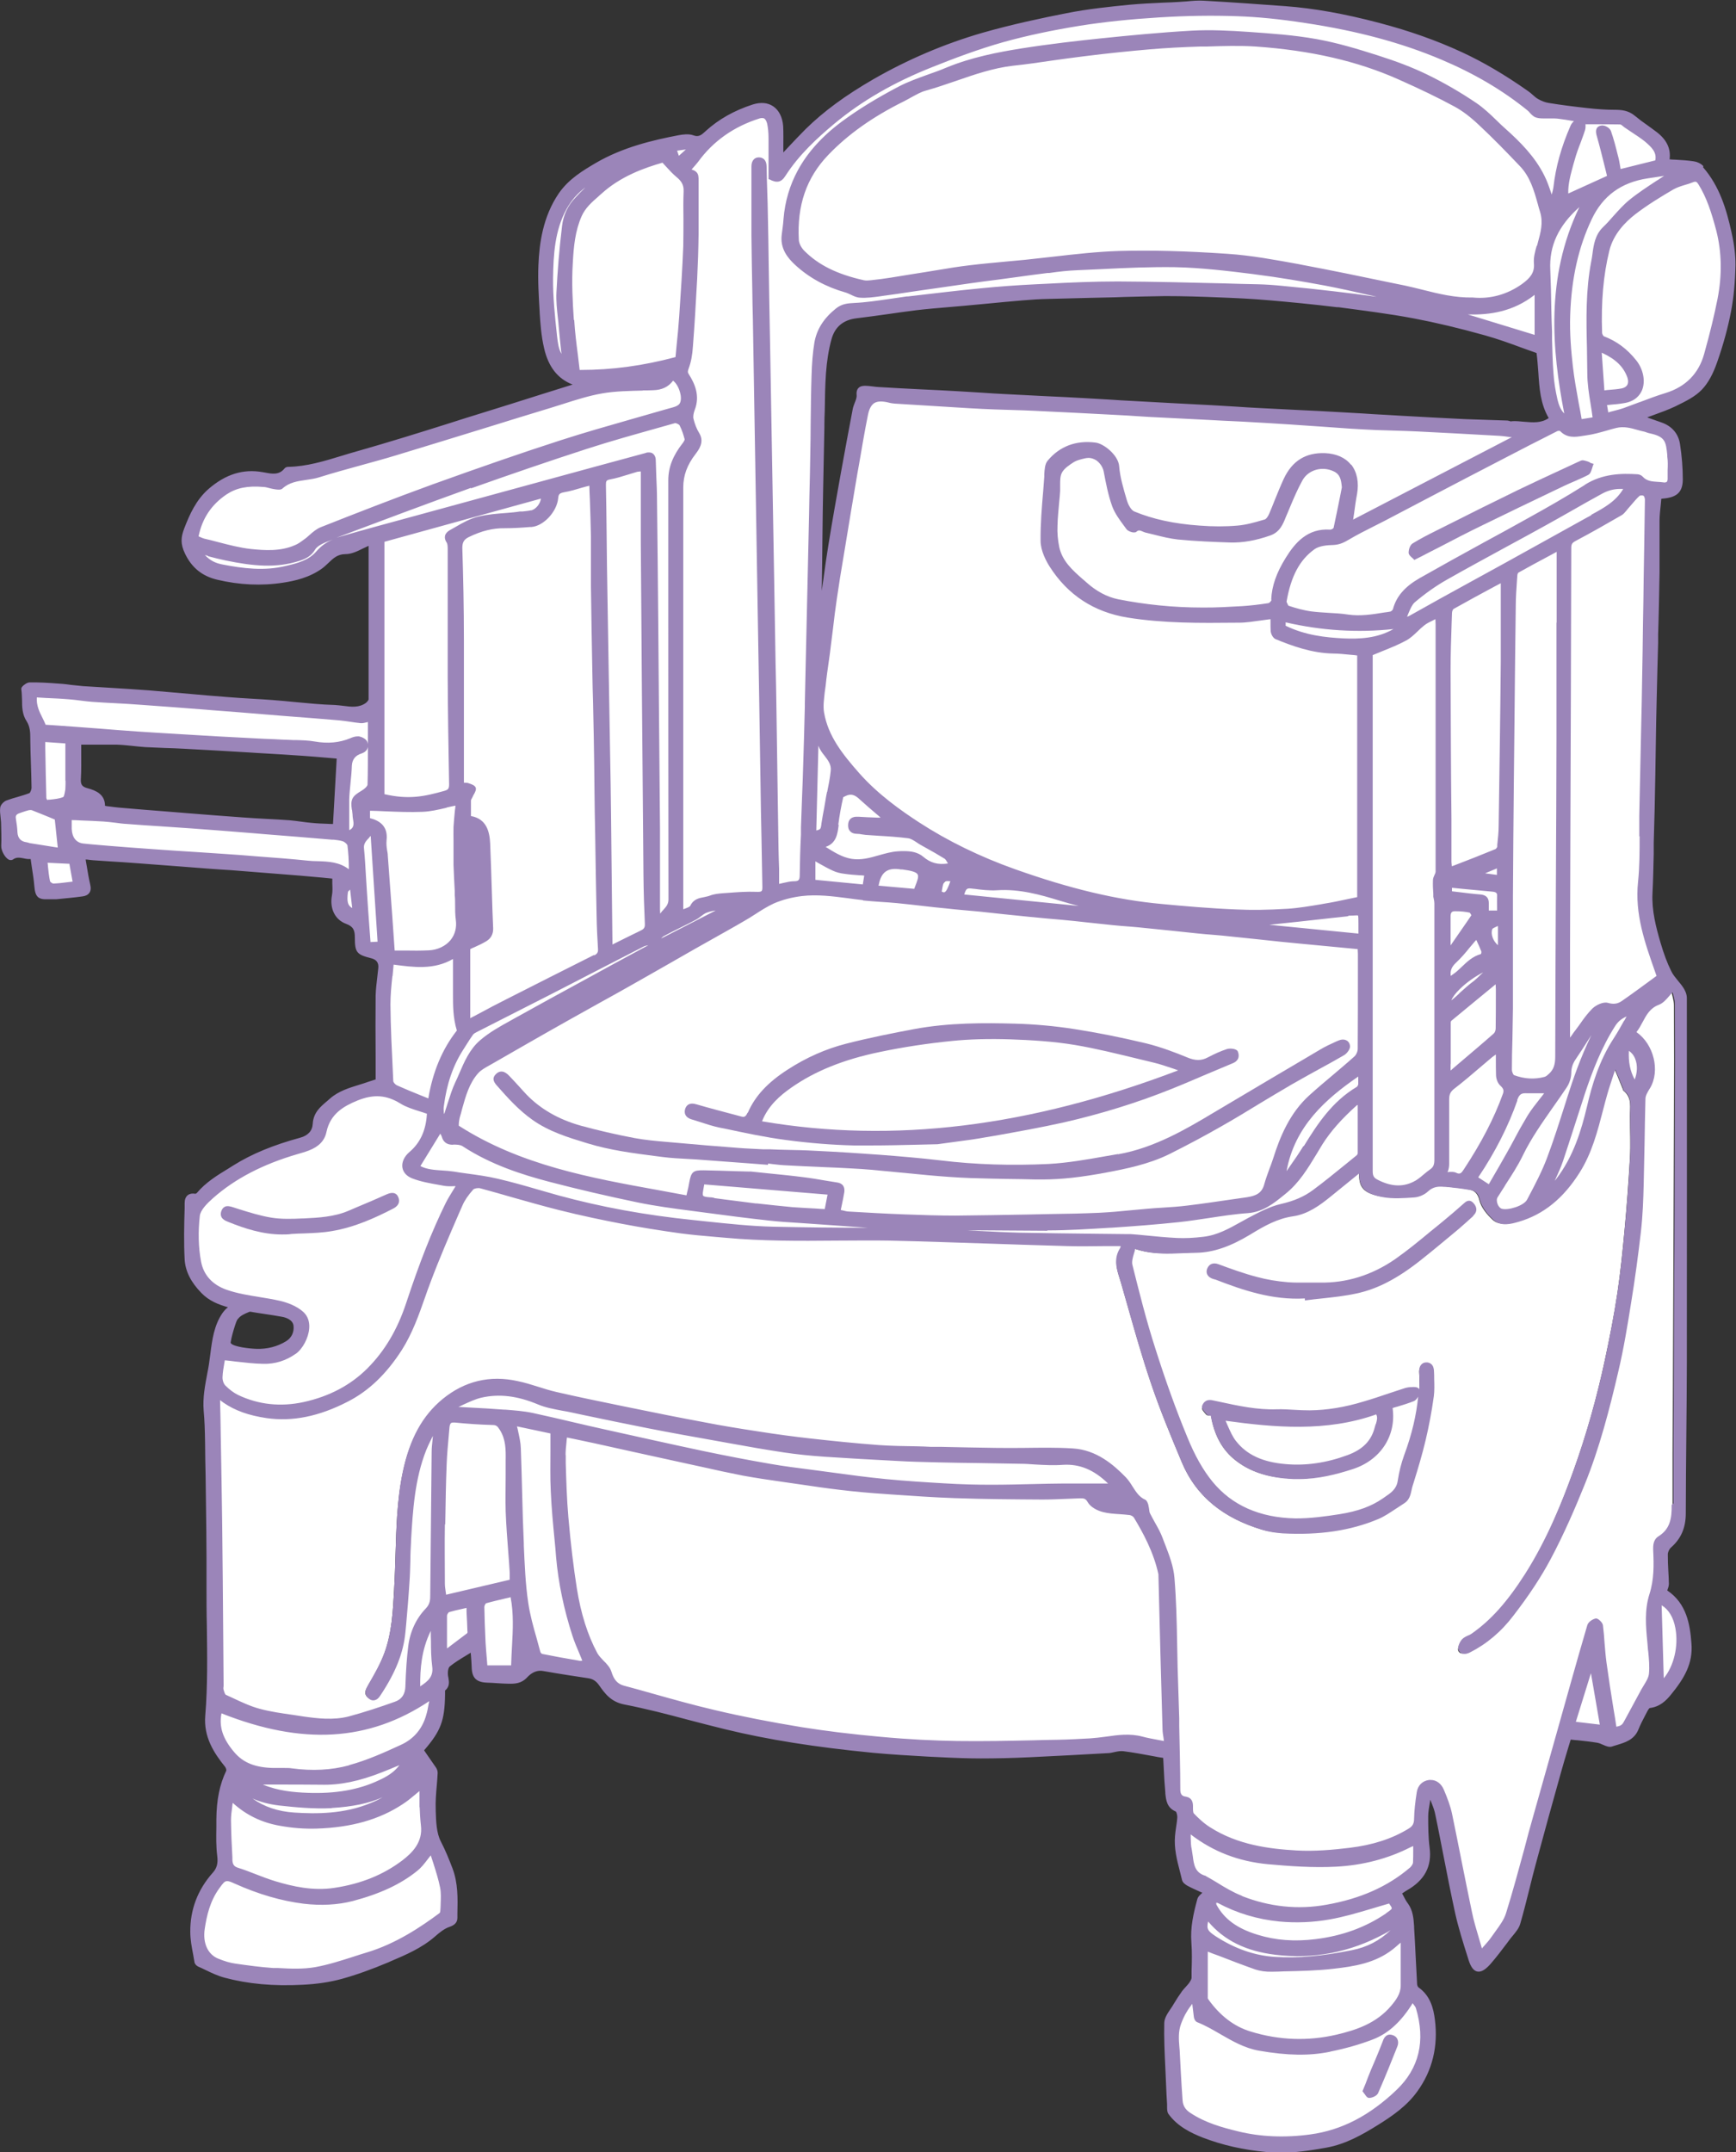
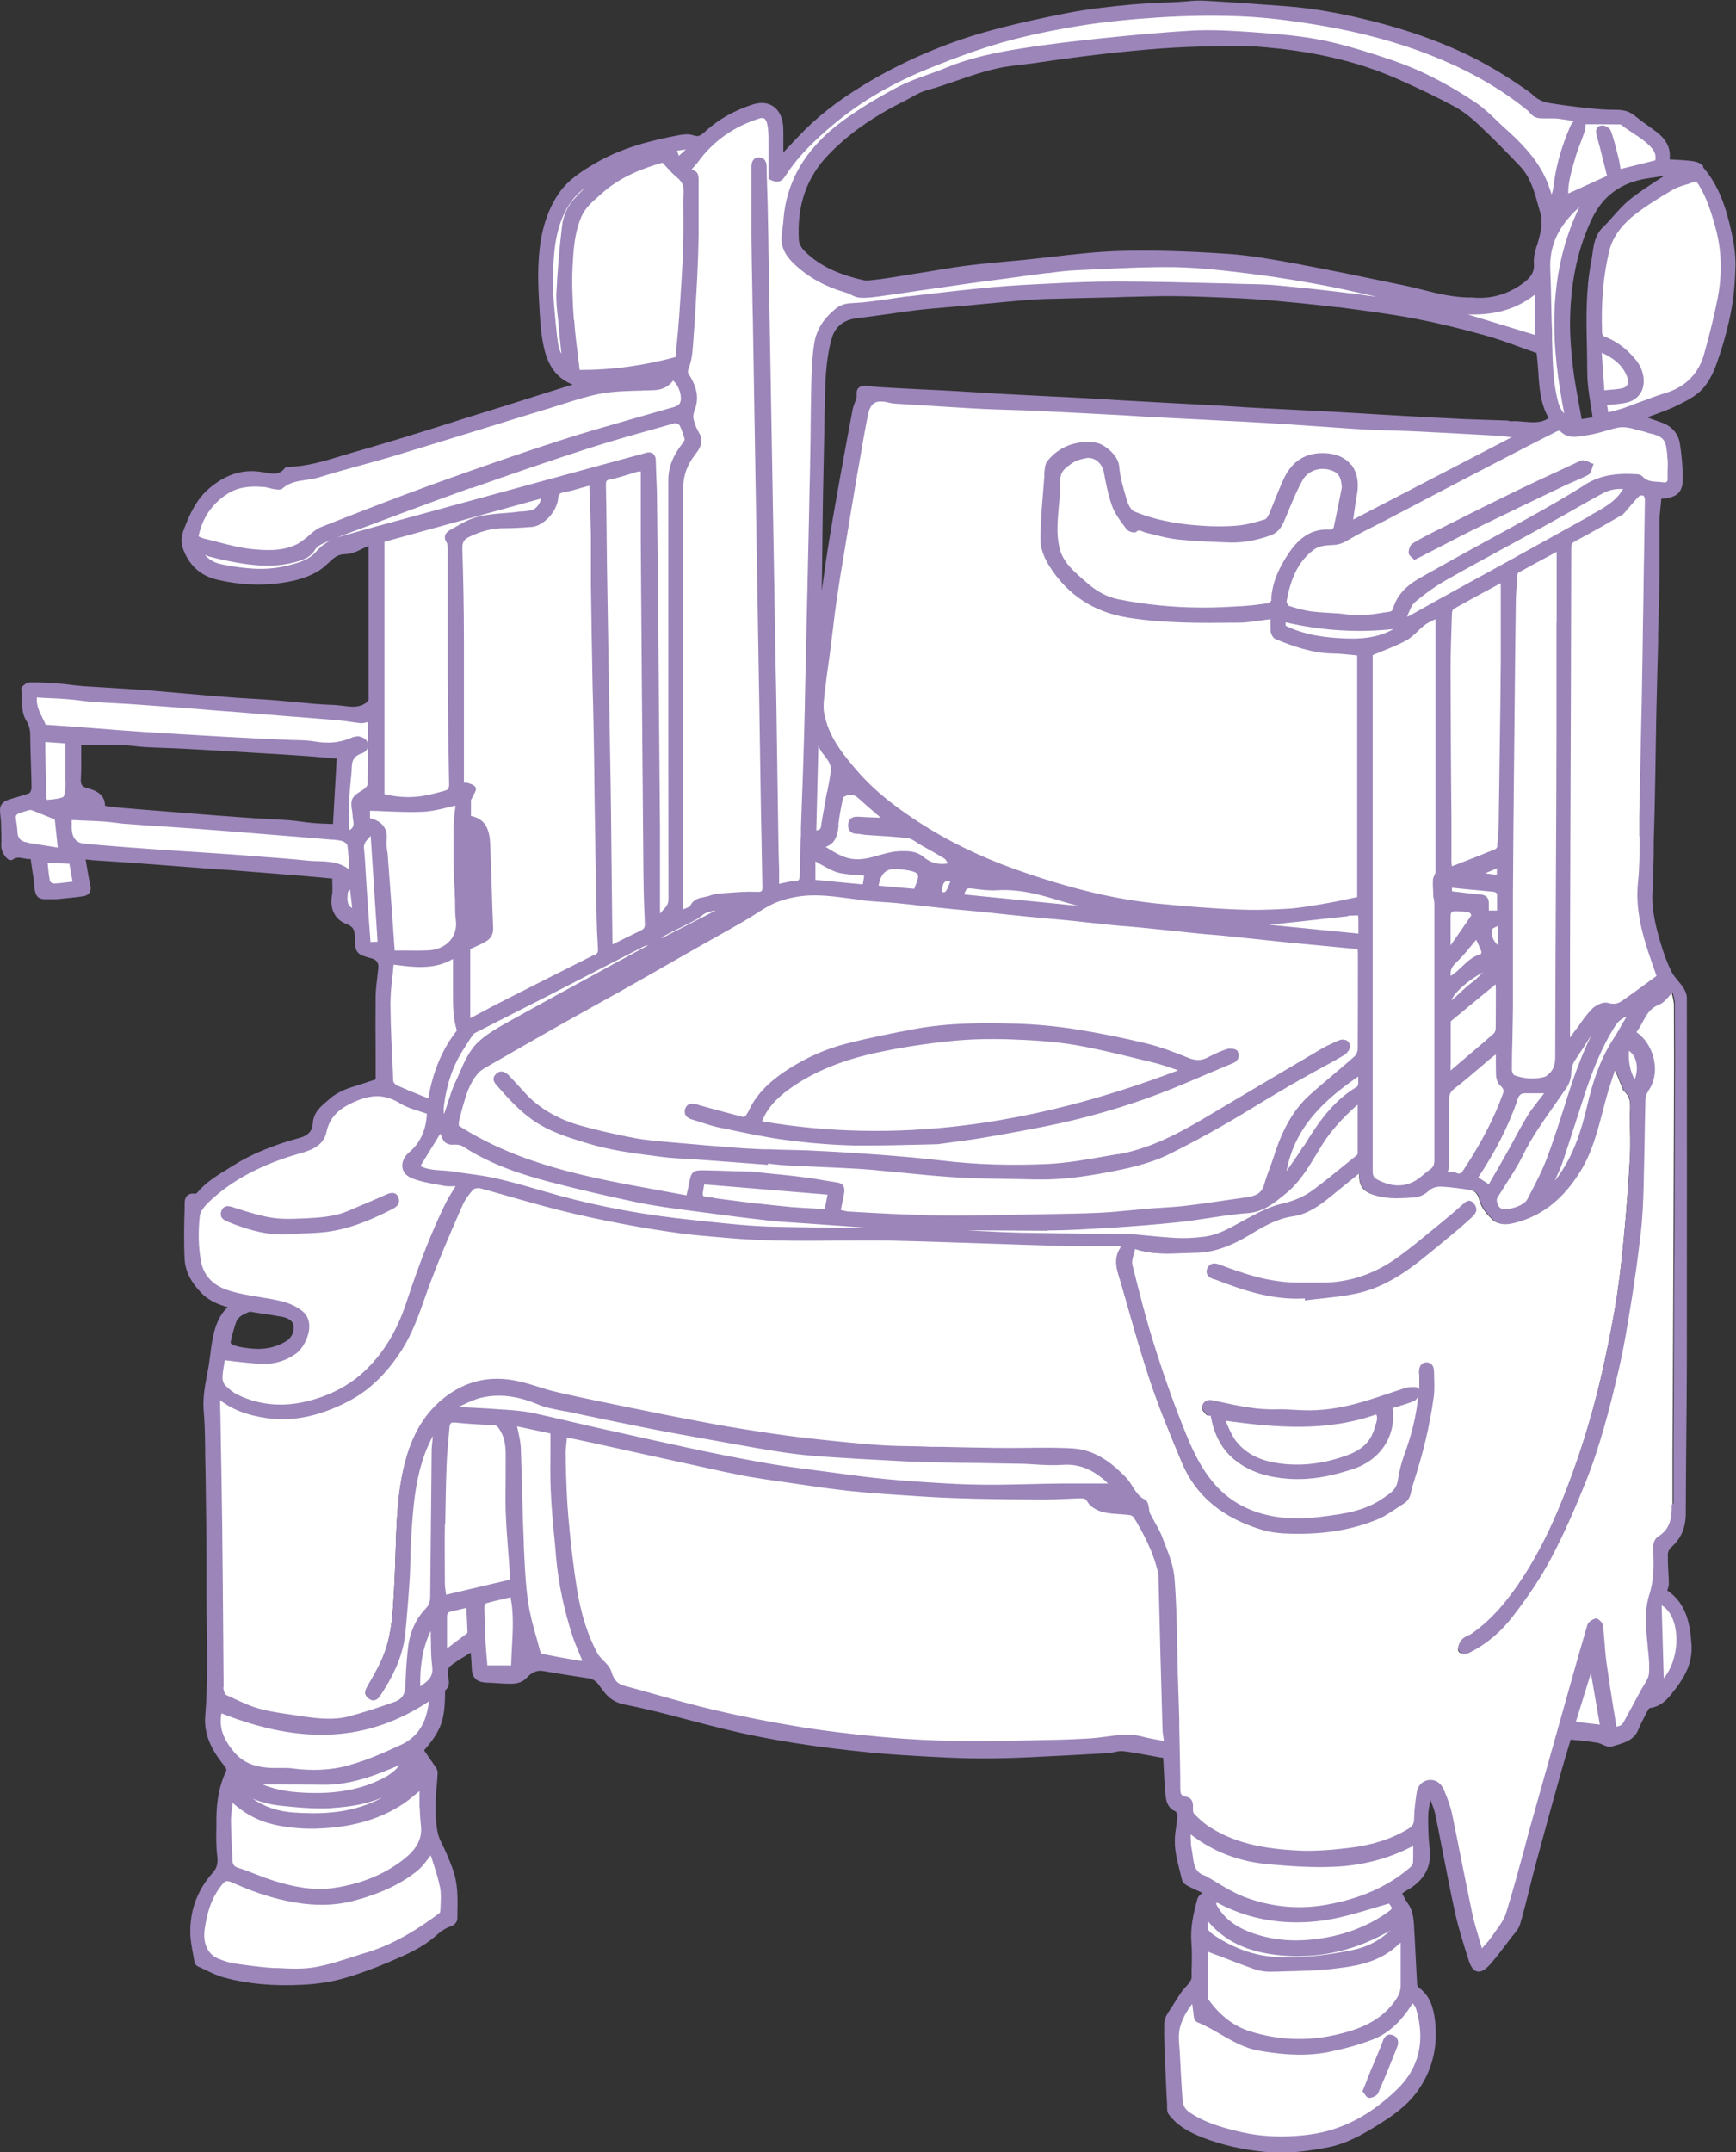
<svg xmlns="http://www.w3.org/2000/svg" id="_レイヤー_2" data-name="レイヤー_2" viewBox="0 0 98.53 122.1">
  <rect x="0" y="0" width="98.53" height="122.1" fill="#333333" stroke="none" />
  <defs>
    <style>
      .cls-1 {
        fill: #9b85b9;
      }

      .cls-2 {
        fill: #fff;
      }
    </style>
  </defs>
  <g id="layout">
    <g>
      <g>
        <path class="cls-2" d="M24.64,81.45c-.03.32-.08.63-.08.95-.03,2.7-.05,5.4-.08,8.1,0,.33,0,.6-.29.89-.54.56-.87,1.3-.96,2.09-.09.74-.13,1.48-.16,2.22-.02.72-.01.78-.66,1-.87.31-1.75.61-2.65.84-.85.22-1.73.13-2.59,0-.84-.13-1.69-.22-2.51-.44-.66-.18-1.29-.51-1.92-.8-.1-.04-.15-.22-.19-.35-.03-.11,0-.23,0-.35-.03-3.04-.04-6.08-.08-9.12-.03-2.36-.08-4.71-.12-7.19.17.13.26.2.35.27.73.5,1.56.74,2.41.86,1.62.23,3.12-.19,4.54-.92,1.3-.66,2.26-1.69,3.04-2.91.75-1.17,1.12-2.5,1.6-3.78.55-1.49,1.2-2.95,1.83-4.41.15-.34.38-.65.62-.92.09-.1.34-.14.49-.1,1.49.4,2.96.85,4.45,1.23,1.19.3,2.4.55,3.61.79,1.1.21,2.2.39,3.31.54.85.12,1.7.17,2.55.25,3.1.29,6.2.11,9.3.16.95.02,1.91.05,2.86.08,2.4.08,4.8.17,7.2.23,1.03.03,2.06,0,3.15,0-.04.16-.05.23-.08.27-.42.66-.11,1.29.07,1.92.54,1.86,1.04,3.73,1.66,5.57.52,1.55,1.15,3.06,1.78,4.56.85,2.02,2.47,3.17,4.5,3.79.37.11.76.17,1.14.19,1.84.1,3.66-.08,5.37-.8.52-.22.97-.59,1.46-.88.36-.22.34-.62.44-.95.26-.85.52-1.7.73-2.56.2-.82.35-1.66.46-2.5.06-.45.01-.92.01-1.39,0-.24-.1-.44-.35-.42-.21.01-.32.17-.3.42.1,1.67-.27,3.26-.84,4.82-.17.46-.28.94-.35,1.42-.08.56-.5.79-.9,1.06-.75.51-1.6.77-2.48.91-.84.13-1.7.25-2.55.24-1.87-.04-3.56-.65-4.77-2.12-.62-.75-1.09-1.66-1.46-2.57-.67-1.65-1.27-3.33-1.82-5.03-.5-1.56-.91-3.16-1.3-4.75-.08-.31.12-.68.19-1.06,1.19.45,2.38.28,3.56.25,1.08-.02,2.08-.47,3-1.03.77-.47,1.53-.91,2.45-1.04.79-.11,1.44-.58,2.06-1.08.58-.47,1.16-.95,1.75-1.43.03.03.05.05.05.07-.03.81.23,1.16,1.24,1.34.57.11,1.18.06,1.77.02.25-.02.55-.15.73-.32.3-.28.62-.31.97-.28.5.05,1.01.09,1.5.18.33.06.52.22.62.63.1.41.43.8.75,1.1.38.34.88.21,1.33.08,1.52-.44,2.58-1.44,3.41-2.76.85-1.36,1.13-2.91,1.56-4.42.15-.54.35-1.07.54-1.64.2.47.37.89.54,1.31.01.04.02.09.05.11.5.4.35.96.36,1.48,0,.77.04,1.55,0,2.32-.08,1.39-.18,2.77-.31,4.16-.11,1.17-.23,2.34-.4,3.51-.19,1.27-.44,2.54-.71,3.8-.46,2.15-1.05,4.27-1.8,6.34-.74,2.06-1.59,4.08-2.77,5.93-.83,1.3-1.78,2.52-3.07,3.42-.16.11-.37.16-.5.29-.12.13-.23.37-.19.5.07.22.31.2.51.1.98-.49,1.79-1.22,2.44-2.07.77-1,1.49-2.05,2.08-3.16.73-1.36,1.34-2.78,1.92-4.21.84-2.08,1.41-4.25,1.91-6.43.3-1.29.52-2.6.73-3.91.21-1.32.4-2.66.55-3.99.1-.89.14-1.79.16-2.69.04-1.62.05-3.25.1-4.87,0-.22.15-.46.27-.66.59-.99.16-2.5-.84-3.11.48-.54.56-1.36,1.38-1.66.31-.12.53-.49.87-.82.06.31.17.59.17.88.01,2.1.01,4.2,0,6.3-.02,6.39-.05,12.78-.08,19.16,0,.96,0,1.91,0,2.87.01.74-.08,1.42-.79,1.86-.25.15-.28.4-.26.72.04.84.05,1.67-.22,2.51-.31.95-.18,1.96-.1,2.94.05.52.12,1.05.07,1.56-.03.32-.28.63-.44.93-.3.57-.61,1.14-.92,1.7q-.21.39-.67.5c-.19-1.25-.4-2.5-.58-3.75-.1-.7-.11-1.41-.2-2.11-.02-.12-.22-.33-.3-.31-.15.03-.35.17-.39.31-.41,1.39-.8,2.79-1.19,4.19-.63,2.24-1.27,4.48-1.89,6.72-.51,1.81-.97,3.63-1.52,5.43-.16.52-.56.97-.88,1.43-.17.24-.38.45-.64.76-.23-.81-.47-1.52-.62-2.25-.39-1.84-.73-3.69-1.12-5.53-.1-.46-.27-.91-.46-1.35-.13-.31-.37-.56-.75-.51-.34.04-.56.28-.62.61-.08.48-.14.97-.15,1.46,0,.31-.09.5-.36.67-1.04.64-2.2.96-3.39,1.1-1.01.12-2.03.21-3.04.15-1.73-.1-3.44-.37-4.94-1.33-.35-.22-.66-.51-.95-.8-.09-.09-.08-.31-.08-.47,0-.25-.06-.42-.35-.46-.25-.04-.37-.2-.37-.49,0-1.35-.04-2.69-.07-4.04-.02-.94-.05-1.88-.08-2.82-.05-1.71-.05-3.42-.19-5.13-.06-.76-.39-1.51-.66-2.24-.18-.48-.48-.91-.7-1.38-.07-.14-.07-.32-.11-.48-.03-.09-.06-.23-.12-.26-.57-.26-.73-.87-1.13-1.28-.82-.85-1.75-1.54-2.94-1.61-1.43-.09-2.87-.01-4.3-.03-1.26-.01-2.51-.04-3.77-.07-.98-.02-1.96-.02-2.94-.09-1.32-.09-2.63-.24-3.94-.38-.99-.11-1.97-.25-2.95-.4-1-.15-2.01-.32-3.01-.51-1.54-.29-3.07-.6-4.61-.91-1.27-.26-2.54-.52-3.8-.82-.75-.17-1.47-.46-2.22-.62-1.54-.34-2.95-.01-4.17.99-1.28,1.05-1.91,2.5-2.24,4.08-.17.81-.26,1.64-.32,2.46-.09,1.38-.09,2.77-.17,4.15-.07,1.22-.12,2.46-.55,3.63-.25.68-.62,1.32-.99,1.95-.14.24-.13.42.06.57.23.18.41,0,.52-.17.71-1.07,1.27-2.21,1.39-3.52.08-.94.17-1.89.23-2.83.05-.77.04-1.54.09-2.31.1-1.77.2-3.55.87-5.22.12-.3.27-.59.41-.89l.16.05ZM68.73,80.3c.16.95.52,1.8,1.26,2.44.97.83,2.15,1.1,3.37,1.15,1.12.05,2.2-.2,3.27-.53,1.58-.49,2.49-1.87,2.23-3.45.42-.14.86-.25,1.27-.42.13-.05.25-.25.27-.39.04-.25-.18-.24-.35-.23-.13,0-.26.02-.38.06-.78.25-1.55.53-2.34.77-1,.31-2.03.49-3.08.51-.62,0-1.25-.08-1.87-.06-1.26.04-2.46-.26-3.67-.52-.3-.06-.41.09-.48.25-.04.09.13.27.24.39.05.05.17.04.26.05ZM74.16,73.56s0,.07,0,.1c.93-.12,1.88-.19,2.8-.38,1.36-.29,2.52-1.01,3.6-1.86.74-.58,1.45-1.19,2.17-1.79.28-.23.55-.48.81-.73.19-.18.19-.37,0-.57-.17-.18-.28-.09-.42.04-.37.33-.74.65-1.12.96-.92.74-1.81,1.54-2.78,2.2-1.29.88-2.73,1.36-4.32,1.33-.61-.01-1.22.04-1.82-.01-.6-.05-1.2-.15-1.78-.3-.74-.2-1.47-.46-2.19-.73-.26-.09-.43-.03-.51.18-.09.23.05.39.28.46.06.02.13.03.18.05,1.63.63,3.28,1.17,5.07,1.04Z" />
        <path class="cls-2" d="M86.14,24.74c-3.18,1.65-6.31,3.28-9.48,4.92.08-.56.15-1.1.24-1.63.23-1.22-.38-2.17-1.69-2.21-1.11-.04-1.81.46-2.25,1.4-.31.65-.54,1.33-.83,1.99-.06.14-.17.33-.3.37-.52.15-1.04.31-1.57.36-.72.06-1.45.05-2.17,0-1.28-.09-2.54-.32-3.73-.8-.21-.09-.39-.39-.46-.63-.2-.66-.4-1.34-.46-2.02-.05-.56-.82-1.2-1.27-1.25-1.05-.13-1.95.18-2.62,1-.16.2-.15.56-.17.85-.09,1.21-.22,2.41-.21,3.62,0,.47.23.99.49,1.4,1.02,1.6,2.46,2.55,4.36,2.85,2.09.33,4.19.31,6.28.29.62,0,1.23-.13,1.91-.21,0,.27-.02.54,0,.8.02.13.11.3.21.35,1.04.42,2.1.8,3.25.82.48,0,.96.07,1.46.11v13.88c-.66.13-1.3.28-1.94.39-.69.12-1.39.24-2.09.29-.97.06-1.95.09-2.93.04-1.41-.06-2.83-.18-4.24-.31-2.87-.26-5.64-1.01-8.34-1.97-1.93-.68-3.77-1.56-5.49-2.68-1.23-.8-2.42-1.69-3.4-2.8-.9-1.03-1.78-2.1-2.03-3.5-.09-.49.03-1.03.09-1.54.09-.77.2-1.54.3-2.32.11-.86.2-1.73.33-2.59.14-.96.3-1.92.45-2.88.23-1.42.47-2.84.71-4.26.19-1.11.37-2.23.6-3.33.16-.78.53-.98,1.32-.78.1.02.2.04.3.05,1.4.09,2.81.17,4.21.26.48.03.96.05,1.45.07.77.03,1.54.05,2.31.08,1.52.07,3.04.15,4.56.23.87.05,1.74.11,2.61.15,1.52.08,3.04.16,4.56.24.9.05,1.79.1,2.69.16,1.15.07,2.31.16,3.46.24.49.03.99.06,1.48.08.78.03,1.57.04,2.35.08,1.5.07,2.99.16,4.49.24.38.02.75.08,1.19.12Z" />
        <path class="cls-2" d="M77.14,53.77c0,.14.02.25.02.36,0,1.8,0,3.6-.01,5.39,0,.18-.1.4-.23.52-.83.74-1.7,1.44-2.53,2.18-1.07.96-1.62,2.22-2.05,3.56-.16.49-.37.97-.51,1.47-.16.57-.58.72-1.08.79-1.12.16-2.25.34-3.38.47-.75.09-1.5.11-2.25.17-.92.07-1.83.19-2.75.23-1.11.06-2.22.06-3.33.09-1.61.03-3.22.06-4.83.07-.98,0-1.96-.03-2.94-.07-1.04-.04-2.08-.1-3.12-.16-.19-.01-.38-.07-.58-.11.08-.37.16-.73.22-1.1.04-.24-.06-.4-.32-.44-.64-.1-1.27-.22-1.9-.3-.99-.12-1.98-.21-2.97-.31-.04,0-.08,0-.12,0-.85-.03-1.7-.06-2.54-.08-.57-.01-.63.05-.73.61-.05.27-.11.54-.17.83-4.54-.85-9.1-1.42-13.1-4.01.01-.12.01-.33.07-.52.27-.89.43-1.84,1.07-2.57.21-.24.53-.39.82-.55,1.49-.86,2.99-1.72,4.49-2.56,1.09-.62,2.19-1.21,3.28-1.82,1.24-.7,2.48-1.41,3.72-2.11.94-.53,1.88-1.05,2.81-1.59.57-.33,1.1-.74,1.7-1,.51-.23,1.08-.36,1.63-.43,1.16-.14,2.31.11,3.47.23.63.07,1.27.09,1.9.15.93.09,1.85.21,2.78.31.63.07,1.26.12,1.89.18.95.1,1.9.2,2.86.3.62.06,1.24.11,1.86.17.96.1,1.91.2,2.86.3.63.06,1.27.11,1.9.17.97.1,1.93.2,2.9.3.62.06,1.24.11,1.86.17.95.1,1.9.2,2.86.3.59.06,1.19.11,1.78.17.89.08,1.78.17,2.69.25ZM53.2,64.85c1.13-.16,1.95-.25,2.77-.4,1.47-.26,2.94-.52,4.4-.85,2.06-.47,4.08-1.09,6.04-1.87,1.18-.47,2.35-.99,3.53-1.48.28-.12.31-.35.21-.53-.05-.09-.34-.13-.49-.08-.37.12-.72.28-1.07.46-.43.23-.82.2-1.27.01-.75-.31-1.51-.6-2.3-.78-1.34-.32-2.69-.59-4.05-.8-1.11-.17-2.24-.28-3.37-.31-1.92-.05-3.84-.05-5.73.31-1.29.24-2.58.51-3.86.83-1.17.3-2.26.8-3.28,1.45-.94.6-1.75,1.34-2.22,2.38-.11.24-.24.31-.46.26-.85-.22-1.7-.44-2.54-.69-.23-.07-.43-.07-.52.16-.09.23.01.41.26.48.54.17,1.07.37,1.62.49,1.25.26,2.49.54,3.75.71,1.27.17,2.56.28,3.84.31,1.68.03,3.37-.04,4.74-.06ZM43.49,65.98s0-.05,0-.07c.39.04.77.09,1.16.11,1.2.06,2.39.11,3.59.16.4.02.8.04,1.21.08,1.08.1,2.16.21,3.25.31.79.07,1.58.13,2.37.16,1.23.04,2.46.05,3.7.08,1.36.04,2.69-.14,4.02-.4,1.2-.23,2.4-.48,3.5-1.02,1.02-.51,2.03-1.05,3.03-1.62,1.32-.76,2.61-1.57,3.92-2.33.98-.57,1.99-1.09,2.97-1.66.14-.08.32-.32.29-.45-.04-.25-.29-.32-.52-.2-.35.16-.7.32-1.04.51-2.01,1.18-4.02,2.38-6.03,3.57-1.72,1.02-3.45,2.02-5.45,2.37-1.31.23-2.62.5-3.94.56-2.04.1-4.1.04-6.14-.2-1.14-.14-2.29-.23-3.44-.32-1.24-.09-2.49-.17-3.74-.23-.82-.04-1.64-.05-2.46-.08-.61-.02-1.22-.03-1.84-.08-1.24-.09-2.48-.2-3.72-.31-.73-.07-1.47-.12-2.19-.26-1.02-.19-2.04-.42-3.04-.7-1.19-.33-2.27-.89-3.13-1.8-.34-.35-.65-.72-.99-1.07-.15-.15-.35-.31-.58-.11-.22.18-.13.36.02.53.61.7,1.23,1.39,2,1.94.95.69,2.04,1,3.14,1.34,1.37.42,2.77.58,4.17.76.76.1,1.53.11,2.29.17,1.2.09,2.41.18,3.61.27Z" />
        <path class="cls-2" d="M32.08,81.44c.58.13,1.13.24,1.67.36,1.76.39,3.51.77,5.27,1.16,1.04.23,2.08.47,3.13.67.91.17,1.83.29,2.75.43.92.14,1.83.28,2.76.38.87.1,1.75.18,2.63.24,1.3.09,2.59.19,3.89.23,1.65.06,3.3.07,4.94.08.72,0,1.43-.05,2.15-.07.21,0,.37-.01.52.26.14.25.51.45.81.52.48.12,1,.11,1.49.17.12.02.27.1.32.2.62,1.02,1.15,2.08,1.41,3.25.01.05,0,.1,0,.16.03,1.1.06,2.19.08,3.29.05,1.78.09,3.55.15,5.33,0,.26.06.51.1.83-.5-.1-.94-.16-1.36-.28-.67-.18-1.33-.1-2,0-.31.04-.62.08-.93.1-.62.04-1.25.07-1.87.08-1.88.03-3.77.1-5.65.07-1.47-.02-2.94-.11-4.4-.24-1.51-.13-3.01-.31-4.5-.55-1.65-.27-3.3-.59-4.92-.97-1.73-.41-3.43-.91-5.15-1.38-.45-.12-.65-.45-.78-.86-.04-.11-.1-.23-.18-.32-.2-.24-.46-.45-.6-.72-.62-1.16-.97-2.42-1.17-3.7-.21-1.34-.37-2.69-.48-4.04-.1-1.18-.12-2.37-.16-3.55-.01-.36.05-.72.09-1.14Z" />
-         <path class="cls-2" d="M83.58,16.98c-1.39.03-2.62-.41-3.88-.68-1.97-.41-3.93-.83-5.91-1.19-1.37-.25-2.76-.51-4.15-.6-2.05-.14-4.1-.21-6.15-.16-1.77.05-3.54.32-5.31.49-1.05.1-2.09.18-3.13.31-.85.1-1.69.26-2.54.39-.64.1-1.29.21-1.93.31-.38.06-.76.11-1.14.15-.14.02-.29.03-.43,0-1.28-.29-2.48-.75-3.43-1.7-.17-.17-.32-.44-.34-.68-.11-1.86.37-3.52,1.69-4.9,1.24-1.29,2.7-2.26,4.3-3.05.43-.21.83-.5,1.28-.62,1.65-.46,3.22-1.22,4.95-1.42,1.36-.15,2.71-.38,4.07-.54,1.23-.15,2.47-.29,3.7-.39.96-.08,1.92-.13,2.88-.16,1.05-.03,2.11-.07,3.16,0,2.79.2,5.52.71,8.09,1.85,1.09.48,2.17.99,3.22,1.56.52.28.99.68,1.43,1.08.79.74,1.55,1.53,2.3,2.31.7.73.88,1.7,1.16,2.63.21.7,0,1.31-.17,1.96-.09.32-.19.66-.16.99.06.61-.3.96-.71,1.26-.87.63-1.87.89-2.87.79Z" />
+         <path class="cls-2" d="M83.58,16.98Z" />
        <path class="cls-2" d="M38.68,51.7c0-2.25,0-4.42,0-6.6,0-5.83,0-11.66,0-17.48,0-.73.25-1.36.71-1.95.2-.26.48-.64.21-1.08-.16-.26-.27-.55-.35-.85-.04-.17,0-.39.07-.56.28-.71.05-1.34-.32-1.93-.1-.16-.09-.24-.02-.43.14-.39.21-.82.24-1.24.1-1.27.17-2.54.24-3.81.04-.85.07-1.7.08-2.54.01-1.01,0-2.03,0-3.04,0-.29-.03-.52-.51-.51.21-.24.36-.39.48-.56.9-1.24,2.09-2.06,3.55-2.52.34-.11.49.1.55.37.06.28.08.56.08.85.01.77,0,1.54,0,2.27.39.21.58.16.78-.14.74-1.16,1.73-2.09,2.78-2.97,1.69-1.42,3.59-2.45,5.62-3.26,1.32-.52,2.66-1.03,4.03-1.41,1.43-.4,2.9-.7,4.36-.93,1.48-.23,2.98-.38,4.47-.47,1.49-.09,2.98-.13,4.47-.07,1.3.05,2.61.19,3.9.39,2.65.4,5.24,1.03,7.72,2.08,1.77.74,3.42,1.68,4.91,2.89.14.12.25.29.4.37.16.07.36.07.55.07.26.01.53,0,.79.02.38.04.75.12,1.05.17-.09.1-.24.21-.31.37-.48,1.1-.83,2.24-.96,3.44-.03.26-.13.52-.19.75-.16-.42-.3-.91-.52-1.35-.52-1.05-1.33-1.86-2.19-2.63-.54-.49-1.04-1.04-1.63-1.45-.9-.61-1.85-1.16-2.83-1.64-.88-.43-1.82-.77-2.76-1.07-1.13-.36-2.28-.71-3.45-.92-1.27-.23-2.57-.32-3.85-.41-1.07-.07-2.15-.13-3.21-.07-1.73.09-3.45.26-5.17.44-1.5.16-3,.33-4.49.57-1.45.23-2.89.53-4.26,1.09-.87.36-1.81.61-2.64,1.05-1.12.58-2.21,1.23-3.23,1.98-.99.73-1.88,1.62-2.48,2.72-.46.84-.73,1.76-.81,2.72-.02.3-.06.59-.1.89-.09.7.25,1.21.73,1.65.81.74,1.74,1.24,2.8,1.53.28.08.54.28.82.3.42.03.86-.04,1.28-.1.83-.11,1.66-.24,2.49-.36.79-.11,1.58-.23,2.38-.34.73-.1,1.46-.2,2.19-.29.77-.1,1.53-.21,2.3-.3.58-.07,1.16-.14,1.74-.17,1.84-.08,3.68-.2,5.52-.17,1.52.03,3.04.22,4.55.4,1.32.16,2.63.39,3.93.63,1.12.21,2.24.48,3.36.73.65.15,1.3.3,1.95.49-.68-.11-1.35-.24-2.03-.34-.92-.13-1.85-.26-2.77-.37-.98-.12-1.96-.22-2.94-.31-.45-.04-.91-.08-1.37-.09-2.66-.06-5.31-.14-7.97-.16-1.55,0-3.1.08-4.65.16-1.08.05-2.16.13-3.23.24-1.37.13-2.73.3-4.09.46-.99.12-1.98.31-2.97.36-.38.02-.67.04-.98.29-.63.5-1.06,1.1-1.19,1.89-.1.61-.14,1.24-.16,1.86-.04,1.45-.05,2.9-.07,4.36-.02,1.16-.05,2.32-.07,3.49-.03,1.2-.05,2.41-.08,3.61-.03,1.14-.05,2.27-.08,3.41-.03,1.23-.05,2.46-.08,3.69-.03,1.14-.05,2.27-.09,3.41-.04,1.22-.08,2.43-.12,3.65-.03.9-.06,1.8-.07,2.7,0,.31-.08.45-.42.45-.29,0-.58.1-.95.17-.02-1.09-.04-2.13-.05-3.17-.03-2.27-.06-4.53-.09-6.8-.02-1.46-.06-2.93-.08-4.39-.03-1.65-.05-3.3-.08-4.95-.03-1.56-.05-3.11-.08-4.67-.03-1.6-.05-3.19-.08-4.79-.03-1.52-.06-3.04-.08-4.55-.03-1.61-.05-3.22-.08-4.83-.02-.89-.06-1.78-.07-2.66,0-.26-.11-.42-.34-.42-.2,0-.32.16-.32.41.01,1.31,0,2.63,0,3.94.02,1.56.05,3.11.08,4.67.03,1.6.05,3.19.08,4.79.03,1.56.05,3.11.08,4.67.03,1.57.05,3.14.08,4.71.03,1.5.05,3.01.08,4.51.03,1.62.05,3.25.08,4.87.02,1.49.05,2.98.07,4.48.02,1.41.05,2.83.07,4.24,0,.35-.12.38-.46.37-.62-.02-1.25.04-1.87.08-.24.02-.49.05-.72.13-.36.13-.82.05-1.05.51-.07.15-.35.19-.59.31Z" />
        <path class="cls-2" d="M26.59,57.94v-4.14c.33-.16.64-.29.93-.46.25-.14.38-.35.37-.66-.06-1.6-.09-3.21-.17-4.81-.03-.7-.21-1.37-1.09-1.48,0-.34-.01-.66,0-.97,0-.1.09-.19.13-.29.06-.13.18-.3.14-.4-.04-.1-.24-.15-.37-.2-.08-.03-.18-.01-.3-.02,0-.16,0-.3,0-.44,0-2.56,0-5.12,0-7.68,0-1.77-.03-3.53-.09-5.3-.01-.38.13-.57.43-.71.65-.32,1.33-.53,2.07-.51.51.01,1.01-.03,1.52-.08.63-.05,1.35-.81,1.42-1.53.03-.29.13-.38.41-.43.49-.09.97-.25,1.45-.38.02,0,.05,0,.1.02.03.99.07,1.98.09,2.97.02.94,0,1.89,0,2.83.02,1.62.05,3.24.08,4.87.02,1.22.06,2.43.08,3.65.03,1.85.05,3.69.08,5.54.02,1.53.05,3.06.08,4.59.01.64.04,1.28.08,1.91.01.23-.07.35-.27.45-1.67.84-3.34,1.68-5.01,2.53-.72.37-1.43.75-2.17,1.13Z" />
        <path class="cls-2" d="M24.34,63.13c-.04.89-.31,1.71-1.04,2.32-.51.43-.49,1.08.14,1.32.57.21,1.19.31,1.79.42.25.05.52,0,.83,0-.23.39-.47.74-.66,1.12-.89,1.83-1.6,3.73-2.24,5.65-.47,1.41-1.17,2.69-2.22,3.74-1.01,1.02-2.26,1.63-3.67,1.94-1.31.29-2.57.16-3.78-.41-.28-.13-.54-.34-.76-.57-.12-.13-.2-.37-.19-.56.02-.38.1-.76.15-1.05.78.08,1.51.19,2.26.21.64.02,1.25-.17,1.78-.55.55-.4,1.05-1.6.44-2.19-.33-.32-.82-.52-1.28-.62-1.01-.24-2.06-.28-3.05-.63-.85-.3-1.38-.88-1.53-1.68-.16-.85-.17-1.75-.07-2.61.05-.39.46-.79.8-1.08,1.4-1.23,3.05-1.99,4.82-2.51.21-.06.42-.11.63-.19.47-.18.84-.47.95-.99.22-1,.9-1.48,1.82-1.85.93-.37,1.7-.33,2.54.18.44.27.98.38,1.54.58ZM16.55,69.92c.75-.05,1.52-.04,2.26-.16,1.23-.2,2.36-.7,3.46-1.28.28-.15.34-.33.23-.55-.11-.21-.31-.17-.53-.07-.71.33-1.44.62-2.16.93-.84.35-1.73.39-2.62.44-.61.03-1.24.05-1.84-.05-.73-.12-1.44-.36-2.15-.58-.26-.08-.47-.13-.56.18-.08.28.15.38.35.46,1.14.45,2.3.81,3.55.68Z" />
        <path class="cls-2" d="M94.14,55.42c-.65.47-1.34.98-2.05,1.47-.25.17-.52.21-.86.11-.22-.06-.59.11-.78.3-.35.34-.61.76-.91,1.15-.15.2-.3.4-.45.6-.03-.01-.06-.03-.09-.04,0-.2,0-.41,0-.61,0-1.47,0-2.94,0-4.41.03-7.63.06-15.26.08-22.89,0-.24.07-.35.29-.47.89-.47,1.76-.97,2.63-1.47.13-.08.22-.23.33-.35.22-.25.43-.52.68-.75.06-.06.26-.06.34,0,.08.05.13.2.13.31-.02,1.46-.05,2.93-.07,4.39-.03,1.96-.05,3.93-.08,5.89-.02,1.24-.05,2.48-.08,3.72-.03,1.31-.05,2.61-.08,3.92-.03,1.25.03,2.52-.1,3.76-.2,1.89.44,3.57,1.07,5.36Z" />
        <path class="cls-2" d="M77.81,37.1c.7-.3,1.35-.53,1.95-.86.38-.21.66-.58,1.01-.85.22-.17.49-.27.78-.44.01.19.02.33.02.46,0,4.67,0,9.34,0,14.02,0,.16-.14.33-.15.49-.02.31.01.63.03.94,0,.13.05.26.05.38,0,3.36,0,6.72,0,10.08,0,1.49,0,2.97,0,4.46,0,.27-.05.46-.27.62-.34.24-.63.56-.99.73-.72.35-1.44.22-2.13-.14-.25-.13-.3-.31-.3-.57,0-3.67,0-7.35,0-11.02,0-6,0-12,0-17.99,0-.13,0-.26,0-.32Z" />
        <path class="cls-2" d="M72.91,34.18c.22-1.26.63-2.35,1.63-3.08.29-.21.75-.25,1.14-.26.33-.01.56-.13.83-.3.65-.39,1.35-.71,2.02-1.06,2.23-1.16,4.45-2.33,6.68-3.49,1.04-.54,2.08-1.07,3.12-1.6.07-.04.23-.04.27.01.41.44.93.27,1.4.21.57-.07,1.12-.28,1.69-.41.57-.14,1.09.09,1.63.22.11.03.22.08.33.1.98.22.98.57,1.07,1.4.05.42,0,.85.01,1.27,0,.26-.16.33-.35.3-.43-.07-.91.02-1.25-.36-.05-.05-.14-.09-.21-.09-1.03-.07-2.01,0-2.93.58-1.07.68-2.17,1.3-3.27,1.92-2.03,1.14-4.09,2.23-6.11,3.39-.66.38-1.24.89-1.45,1.69-.02.09-.15.2-.24.22-.8.13-1.59.3-2.42.17-.69-.1-1.4-.09-2.09-.18-.44-.06-.88-.19-1.31-.32-.1-.03-.15-.23-.2-.31ZM80.3,31.63c.13-.07.21-.11.29-.15,1.18-.61,2.36-1.23,3.55-1.81,1.54-.76,3.09-1.49,4.63-2.23.44-.21.91-.38,1.33-.61.12-.07.15-.31.22-.47-.16-.05-.31-.12-.47-.15-.08-.01-.17.05-.25.09-1.13.52-2.27,1.04-3.39,1.58-1.56.76-3.1,1.53-4.65,2.31-.45.22-.9.45-1.32.72-.11.07-.18.29-.19.44,0,.1.16.19.25.28Z" />
        <path class="cls-2" d="M88.44,31.16c0,.4,0,.71,0,1.02,0,3.25.01,6.51,0,9.76-.02,6.01-.06,12.01-.07,18.02,0,.41-.08.76-.38,1.04-.09.08-.19.18-.3.21-.61.17-1.21.11-1.79-.1-.1-.04-.18-.27-.18-.4,0-1.16.05-2.33.05-3.49,0-2.13-.01-4.25,0-6.38.02-2.84.05-5.69.08-8.53.03-2.65.05-5.29.08-7.94,0-.57.05-1.15.09-1.72,0-.08.05-.19.11-.23.74-.41,1.49-.81,2.31-1.26Z" />
        <path class="cls-2" d="M11.17,30.48c.2-1.1.75-1.92,1.65-2.52.67-.44,1.4-.51,2.16-.44.22.02.43.1.64.13.11.02.28.04.34-.02.61-.56,1.43-.44,2.14-.67,1.44-.46,2.92-.81,4.37-1.25,2.94-.89,5.86-1.81,8.8-2.71.96-.29,1.91-.64,2.9-.81.94-.16,1.92-.14,2.89-.17.48-.01.85-.17,1.11-.57.45.21.77,1.23.44,1.54-.18.17-.49.21-.74.29-2.01.59-4.03,1.13-6.02,1.77-2.44.79-4.85,1.63-7.26,2.5-2.13.77-4.24,1.6-6.34,2.43-.35.14-.63.47-.94.7-.16.12-.33.24-.52.32-.82.37-1.7.32-2.54.22-.9-.1-1.78-.39-2.67-.6-.13-.03-.26-.1-.41-.16Z" />
        <path class="cls-2" d="M76.28,27.67c-.15.77-.3,1.55-.47,2.31-.02.08-.19.18-.29.17-1.19-.08-1.87.65-2.43,1.54-.45.71-.78,1.48-.81,2.34,0,.1-.15.26-.26.28-.5.08-1,.14-1.51.17-.76.04-1.51.09-2.27.08-1.61,0-3.22-.15-4.8-.47-.71-.14-1.32-.51-1.84-.97-.65-.58-1.38-1.13-1.58-2.06-.08-.4-.12-.83-.11-1.24.02-.66.1-1.32.15-1.98.03-.35-.03-.74.11-1.04.13-.28.46-.49.74-.67.21-.13.48-.18.73-.23.49-.11,1,.33,1.09.84.12.67.25,1.35.49,1.98.17.46.51.87.8,1.27.07.1.35.18.41.13.24-.21.41-.02.62.03.6.14,1.2.33,1.81.39.98.1,1.98.14,2.97.16.77.02,1.52-.14,2.25-.4.59-.21.71-.74.92-1.23.27-.62.52-1.26.85-1.85.37-.66,1.22-.88,1.9-.57.44.2.49.57.53,1Z" />
        <path class="cls-2" d="M32.8,21.1c-.12-1.01-.27-1.97-.33-2.93-.07-1.08-.13-2.17-.06-3.25.05-.91.13-1.82.51-2.69.25-.57.72-.93,1.16-1.32,1.05-.95,2.33-1.44,3.55-1.79.3.31.53.61.81.83.3.25.47.49.46.91-.04,1.04.01,2.07-.02,3.11-.05,1.33-.14,2.65-.23,3.98-.06.82-.15,1.63-.22,2.4-1.87.51-3.7.77-5.62.75Z" />
        <path class="cls-2" d="M80.18,113.48c.11.16.25.28.29.42.54,1.8.24,3.45-1.12,4.75-1.38,1.32-3,2.28-4.94,2.54-1.38.19-2.77.16-4.14-.17-.96-.24-1.9-.51-2.75-1.06-.3-.2-.46-.45-.48-.78-.06-.91-.1-1.82-.16-2.72-.04-.57-.13-1.14.09-1.69.09-.23.19-.47.32-.69.14-.23.31-.44.47-.67.04.33.07.67.12,1,.01.08.06.19.12.21,1.19.48,2.19,1.38,3.5,1.61,1.33.23,2.66.33,3.99.06.8-.16,1.61-.38,2.37-.67.92-.34,1.58-1.03,2.12-1.84.06-.08.11-.17.19-.31ZM77.45,118.63c.08.09.17.3.26.3.15,0,.37-.1.42-.22.38-.87.74-1.75,1.09-2.64.08-.21.02-.44-.22-.51-.23-.06-.34.08-.42.29-.2.54-.44,1.07-.66,1.6-.15.37-.29.74-.47,1.17Z" />
        <path class="cls-2" d="M91.2,23.53c-.03-.2-.07-.41-.11-.63.35-.04.69-.06,1.02-.11,1.3-.18,1.28-1.5.68-2.26-.49-.62-1.07-1.07-1.81-1.34-.08-.03-.16-.19-.17-.29-.05-1.58.04-3.15.41-4.68.21-.86.8-1.58,1.51-2.13.69-.53,1.44-.99,2.19-1.43.34-.2.75-.26,1.12-.41.22-.09.32-.02.43.16.51.82.78,1.72,1.02,2.65.34,1.3.33,2.62.07,3.93-.21,1.05-.48,2.1-.77,3.13-.32,1.16-1.08,1.92-2.25,2.28-.8.25-1.57.57-2.36.85-.3.11-.61.17-1,.28Z" />
        <path class="cls-2" d="M21.73,45.12v-14.48c3.06-.84,6.07-1.67,9.08-2.5.06.35-.27.81-.63.9-.21.05-.43.06-.65.09-.78.08-1.59.09-2.35.27-.56.13-1.08.47-1.59.76-.2.11-.32.3-.15.56.08.12.08.3.08.45,0,2.4,0,4.8,0,7.2.01,2.04.04,4.08.08,6.13,0,.28-.08.38-.33.45-1.11.31-2.03.53-3.54.17Z" />
        <path class="cls-2" d="M36.47,26.64c0,1.4,0,2.76,0,4.13.02,3.28.05,6.55.08,9.83.03,3.01.05,6.03.08,9.04.01.93.04,1.85.08,2.78.01.27-.1.39-.32.49-.56.26-1.11.55-1.7.85-.01-.11-.02-.18-.03-.25-.03-2.45-.05-4.9-.08-7.35-.02-1.56-.05-3.11-.08-4.67-.03-1.52-.05-3.03-.08-4.55-.03-1.61-.05-3.22-.08-4.83-.02-1.53-.04-3.06-.06-4.59,0-.24.04-.36.33-.41.5-.09.99-.27,1.49-.41.11-.03.22-.03.37-.05Z" />
        <path class="cls-2" d="M24.49,105.07c.21.72.45,1.36.59,2.02.09.43.02.9.01,1.35,0,.07-.03.17-.08.2-1.28.95-2.63,1.79-4.17,2.26-.97.29-1.93.65-2.93.83-.78.14-1.6.08-2.4.04-.72-.03-1.44-.13-2.16-.24-.34-.05-.68-.16-1-.29-.62-.25-.96-.94-.83-1.8.13-.84.34-1.66.85-2.37.36-.49.42-.53.98-.28,1.24.55,2.53.97,3.87,1.13.91.11,1.85.09,2.76-.15,1.31-.35,2.56-.84,3.63-1.7.3-.24.52-.59.86-1Z" />
        <path class="cls-2" d="M11.36,31.34c.51.13.99.26,1.47.36,1.38.28,2.76.47,4.14.03.33-.1.61-.24.82-.59.15-.25.5-.41.8-.52,2.7-1.02,5.4-2.04,8.11-3.01,2.19-.78,4.39-1.54,6.61-2.25,1.65-.53,3.32-.98,4.98-1.44.11-.03.33.07.38.17.14.26.22.54.3.83.02.08-.06.21-.13.3-.48.6-.8,1.26-.8,2.05,0,7.93,0,15.85,0,23.78,0,.5-.4.62-.54.97-.04-.02-.08-.04-.12-.06,0-.11-.02-.22-.02-.33,0-1.52,0-3.04,0-4.57-.02-3.16-.05-6.32-.08-9.48-.03-3.07-.05-6.13-.09-9.2,0-.74-.05-1.49-.07-2.23,0-.31-.17-.42-.45-.34-1.45.39-2.9.79-4.36,1.19-2.51.69-5.02,1.37-7.53,2.05-1.84.5-3.68.99-5.51,1.52-.48.14-.91.36-1.26.77-.45.54-1.13.71-1.79.87-1.21.3-2.42.15-3.62-.07-.57-.11-.92-.34-1.26-.81Z" />
        <path class="cls-2" d="M82.31,49.23c0-.1-.02-.22-.02-.33-.02-3.62-.04-7.24-.05-10.86,0-1.08.04-2.17.08-3.25,0-.11.06-.28.14-.32.9-.51,1.81-1,2.72-1.49.02,0,.05,0,.1,0,0,1.5.01,3.01,0,4.51-.03,3.1-.07,6.21-.12,9.31,0,.42-.05.83-.09,1.25,0,.07-.07.17-.14.2-.83.34-1.67.67-2.51,1-.02,0-.05-.01-.11-.02Z" />
        <path class="cls-2" d="M79.61,110.14c0,.84,0,1.69,0,2.53,0,.48-.27.85-.56,1.2-.83.99-1.96,1.39-3.16,1.67-1.66.39-3.32.32-4.94-.18-1.01-.31-1.81-.98-2.43-1.84-.03-.04-.06-.09-.06-.14,0-.97,0-1.94,0-2.8.89.34,1.85.72,2.82,1.07.29.1.61.13.92.12,1.17-.03,2.35-.04,3.51-.17,1.16-.13,2.33-.32,3.3-1.08.16-.13.32-.27.47-.4.05,0,.09,0,.14.01Z" />
        <path class="cls-2" d="M77.17,62.52c0,1.01,0,1.96,0,2.9,0,.06-.04.15-.08.19-.82.67-1.64,1.35-2.49,1.98-.55.41-1.17.65-1.86.81-.64.14-1.24.47-1.83.78-.83.45-1.62.97-2.58,1.08-.5.06-1.01.09-1.52.07-.88-.04-1.75-.14-2.63-.22-.07,0-.13,0-.2,0-2.03-.03-4.06-.04-6.09-.08-1.08-.02-2.16-.1-3.24-.15-.44-.02-.88-.07-1.32-.08-3.14-.03-6.29-.02-9.43-.09-1.53-.04-3.05-.23-4.57-.38-2.58-.27-5.12-.71-7.62-1.4-1.15-.32-2.29-.68-3.45-.95-.82-.19-1.67-.28-2.51-.41-.7-.11-1.43-.03-2.01-.38.42-.68.84-1.36,1.27-2.07.05.09.14.23.2.38.09.27.27.34.53.34.19,0,.43,0,.58.11,1.5.99,3.18,1.56,4.89,2.01,1.66.44,3.33.82,5.01,1.16,1.24.25,2.5.4,3.76.58,1.23.17,2.46.33,3.7.46.74.08,1.48.12,2.22.17,1.49.1,2.99.21,4.48.31.03,0,.05,0,.08,0,3,.03,6,.07,9,.07,1.2,0,2.4-.08,3.59-.15,1.29-.08,2.59-.18,3.88-.32,1.31-.14,2.6-.41,3.91-.52.89-.07,1.48-.59,2.1-1.1.92-.74,1.43-1.79,2.05-2.76.54-.85,1.22-1.57,1.97-2.23.03-.03.09-.04.22-.11Z" />
        <path class="cls-2" d="M62.96,84.28c-.87,0-1.74,0-2.62,0-1.37.02-2.75.07-4.12.07-.89,0-1.78-.03-2.66-.08-1.1-.06-2.2-.13-3.3-.24-1.26-.13-2.51-.3-3.77-.46-.95-.12-1.89-.24-2.83-.4-1.24-.21-2.48-.45-3.71-.71-1.92-.4-3.84-.83-5.75-1.26-1.33-.3-2.65-.63-3.98-.91-.53-.11-1.08-.15-1.62-.19-.92-.07-1.84-.11-2.76-.17-.02-.05-.03-.09-.05-.14.5-.21.98-.48,1.49-.6,1.13-.26,2.21-.05,3.29.39.58.24,1.24.31,1.87.44,1.43.3,2.87.61,4.3.89,1.38.27,2.76.52,4.14.76,1.2.22,2.41.44,3.61.62.75.11,1.51.19,2.27.24,1.37.1,2.75.17,4.13.24.76.04,1.51.06,2.27.08,1.57.03,3.14.05,4.71.09.81.02,1.62.11,2.42.06,1.1-.07,1.93.38,2.67,1.12v.14Z" />
        <path class="cls-2" d="M13.14,102.09c.83.8,1.75,1.23,2.78,1.41.67.12,1.37.18,2.05.16,1.72-.05,3.38-.4,4.84-1.37.36-.24.69-.53,1.11-.86,0,.42,0,.76,0,1.11.01.34.03.68.07,1.01.12.95-.44,1.58-1.09,2.07-1.14.87-2.47,1.36-3.9,1.58-1.17.18-2.29-.04-3.39-.37-.72-.21-1.42-.54-2.13-.77-.3-.1-.37-.3-.38-.54-.04-.74-.07-1.49-.08-2.23,0-.38.07-.76.12-1.21Z" />
        <path class="cls-2" d="M29.04,89.73c-1.28.3-2.51.59-3.79.89-.03-.26-.08-.5-.08-.74,0-1.13-.02-2.26,0-3.38.01-1.14.04-2.27.08-3.41.03-.7.1-1.4.16-2.1.02-.23.09-.41.41-.37.71.07,1.42.12,2.14.14.26,0,.36.09.51.32.38.6.35,1.23.35,1.88,0,.93-.04,1.86,0,2.79.05,1.17.15,2.33.23,3.49.01.15,0,.31,0,.48Z" />
        <path class="cls-2" d="M20.98,40.84c0,1.25.01,2.47-.02,3.69,0,.15-.23.35-.4.45-.49.29-.57.43-.49.97.03.2.03.41.07.62.08.4-.1.6-.43.68,0-.62-.02-1.25,0-1.88.03-.63.11-1.27.15-1.9.03-.6.03-.62.62-.8.28-.08.34-.31.26-.52-.04-.12-.25-.23-.4-.26-.14-.03-.31.04-.45.09-.67.28-1.35.31-2.06.18-.46-.08-.93-.07-1.4-.09-.66-.03-1.33-.05-1.99-.08-1.43-.07-2.86-.15-4.29-.24-.8-.05-1.61-.1-2.41-.15-1.19-.09-2.38-.18-3.57-.27-.55-.04-1.09-.07-1.65-.11-.22-.55-.61-1.04-.53-1.74.67.04,1.31.06,1.96.11.42.03.85.11,1.27.14.88.06,1.76.1,2.65.16,1.41.1,2.82.21,4.23.31,1.01.08,2.02.16,3.03.24,1.37.11,2.74.21,4.11.33.41.04.82.13,1.23.17.15.01.3-.05.5-.09Z" />
        <path class="cls-2" d="M20.9,46.49v-.6c1.05.03,2.07.1,3.08.06.64-.03,1.28-.23,1.98-.36-.04.44-.09.89-.12,1.34-.02.37,0,.74,0,1.12,0,.34,0,.68,0,1.02.02.57.05,1.15.08,1.72.02.46-.02.91.05,1.39.15,1.02-.59,1.79-1.64,1.84-.66.03-1.32,0-2.03,0-.03-.47-.06-.85-.09-1.24-.1-1.41-.21-2.82-.31-4.23-.02-.3-.1-.6-.07-.89.09-.73-.33-1.02-.94-1.17Z" />
        <path class="cls-2" d="M80.3,104.57c0,.4.02.74,0,1.07-.01.12-.1.27-.2.36-1.39,1.19-3.02,1.83-4.81,2.14-1.67.3-3.28.11-4.84-.49-.72-.28-1.38-.75-2.06-1.13-.01,0-.02-.02-.03-.03-.8-.24-.69-.97-.82-1.56-.07-.32-.05-.66-.07-1.09,1.4,1.13,2.89,1.65,4.5,1.8,1.28.12,2.58.21,3.87.14,1.44-.08,2.86-.43,4.17-1.09.08-.04.16-.07.31-.13Z" />
        <path class="cls-2" d="M29.22,80.8c.65.14,1.37.29,2.12.45,0,1.13-.04,2.24.01,3.35.06,1.24.19,2.48.3,3.72.14,1.52.45,3.01.93,4.46.16.5.38.98.6,1.52-.08.01-.19.05-.29.03-.71-.12-1.42-.25-2.13-.39-.07-.01-.16-.11-.18-.18-.24-.93-.55-1.86-.69-2.81-.16-1.11-.21-2.25-.25-3.38-.07-1.8-.09-3.6-.17-5.4-.02-.45-.15-.89-.24-1.37Z" />
        <path class="cls-2" d="M25.82,54.23c0,.78,0,1.48,0,2.18,0,.68,0,1.36.23,2.07-.88,1.11-1.42,2.43-1.65,3.97-.67-.27-1.29-.52-1.89-.79-.12-.05-.26-.22-.27-.33-.07-1.44-.15-2.89-.16-4.33,0-.79.12-1.57.18-2.38,1.22.16,2.44.36,3.56-.39Z" />
        <path class="cls-2" d="M24.5,96.31c-.09.42-.13.73-.21,1.03-.23.81-.75,1.42-1.49,1.76-.96.44-1.94.88-2.95,1.15-1.06.29-2.18.32-3.29.17-.33-.05-.68,0-1.02-.01-.88-.02-1.69-.21-2.3-.92-.6-.7-.96-1.46-.73-2.41,4.08,1.64,8.08,1.95,12.01-.77Z" />
        <path class="cls-2" d="M3.99,46.42c.67.03,1.28.04,1.88.09.45.03.9.11,1.35.14,1.21.09,2.41.16,3.62.24,1.36.1,2.72.21,4.08.31,1.31.1,2.61.21,3.92.32.22.02.45.02.65.1.14.05.32.2.33.32.07.51.08,1.03.08,1.57-.72-.68-1.62-.52-2.44-.61-1.28-.13-2.56-.22-3.84-.32-.4-.03-.8-.05-1.21-.08-1.23-.08-2.46-.15-3.7-.24-1.04-.07-2.07-.16-3.11-.24-.28-.02-.57-.05-.85-.08-.46-.05-.74-.39-.76-.93,0-.17,0-.34,0-.61Z" />
-         <path class="cls-2" d="M90.5,23.76c-.25.04-.49.08-.82.13-.18-1.06-.4-2.08-.51-3.11-.11-.97-.19-1.96-.15-2.93.07-1.89.4-3.72,1.23-5.46.67-1.41,1.76-2.15,3.26-2.38.44-.07.87-.13,1.37-.21-.84.57-1.63,1.04-2.34,1.61-.55.44-.97,1.04-1.48,1.53-.55.53-.52,1.25-.64,1.91-.4,2.08-.23,4.19-.22,6.29,0,.85.2,1.71.31,2.61Z" />
        <path class="cls-2" d="M82.03,66.64c.05-.21.12-.39.12-.57,0-1.22,0-2.44,0-3.65,0-.3.06-.51.33-.72.74-.56,1.43-1.19,2.14-1.79.1-.08.21-.14.38-.26,0,.5-.02.94,0,1.37.01.18.09.4.22.51.19.17.25.32.16.57-.55,1.54-1.33,2.96-2.23,4.32-.12.18-.25.37-.56.23-.17-.08-.41-.01-.58-.01Z" />
        <path class="cls-2" d="M92.3,27.69c-.48.92-1.37,1.32-2.21,1.79-1.56.87-3.12,1.74-4.69,2.6-1.18.65-2.37,1.3-3.55,1.96-.6.33-1.19.67-1.79,1-.07.04-.16.07-.24.1-.03-.02-.07-.04-.1-.06.17-.32.26-.72.51-.94.57-.49,1.19-.93,1.84-1.3,1.84-1.04,3.7-2.03,5.55-3.05,1.09-.6,2.17-1.23,3.26-1.83.43-.24.91-.33,1.4-.26Z" />
        <path class="cls-2" d="M90.98,57.71c-.85,1.45-1.43,2.99-1.93,4.57-.37,1.16-.73,2.33-1.17,3.47-.31.81-.72,1.59-1.13,2.36-.2.38-1.13.69-1.56.56-.27-.08-.44-.56-.29-.8.48-.78,1.03-1.53,1.43-2.35.68-1.4,1.65-2.59,2.49-3.87.14-.21.24-.49.24-.75,0-.31.07-.56.25-.82.44-.64.84-1.31,1.26-1.95.1-.16.26-.28.39-.42Z" />
        <path class="cls-2" d="M78.88,107.89c.3.42.31.43-.16.75-1.22.83-2.57,1.29-4.03,1.47-1.14.14-2.26.09-3.35-.25-.98-.31-1.86-.78-2.38-1.74-.04-.07-.03-.18-.04-.27.08,0,.18-.01.24.02,1.08.58,2.25.92,3.45,1.04.94.09,1.91.05,2.84-.11,1.14-.2,2.26-.59,3.42-.92Z" />
        <path class="cls-2" d="M91.33,10.05c-.85.39-1.62.74-2.4,1.09-.07-.67.16-1.37.35-2.07.16-.58.4-1.13.59-1.7.05-.14.02-.3.03-.43.65,0,1.36-.01,2.06.01.12,0,.23.15.35.22.37.25.77.48,1.11.77.38.31.76.65.62,1.24-.68.17-1.38.35-2.14.53-.04-.24-.08-.51-.14-.78-.12-.5-.24-.99-.42-1.47-.04-.12-.29-.26-.43-.25-.25.03-.25.24-.18.48.21.77.4,1.55.6,2.34Z" />
        <path class="cls-2" d="M46.58,47.97c.75-.12.82-.65.9-1.21.09-.68.22-1.36.39-2.04.02.11.03.22.05.35.39-.21.67-.05.94.2.44.4.89.78,1.39,1.21-.55-.02-1.05-.03-1.54-.07-.26-.02-.46.05-.48.32-.03.26.08.45.4.45.17,0,.33.05.5.06.8.06,1.61.09,2.41.19.26.03.49.25.74.39.46.26.93.51,1.37.79.13.08.19.26.31.43-.68.14-1.17.03-1.64-.38-.37-.32-.87-.31-1.35-.29-.9.05-1.72.58-2.66.42-.64-.11-1.15-.47-1.72-.82Z" />
        <path class="cls-2" d="M82.24,60.96c0-.99,0-1.97,0-2.96,0-.05.03-.13.07-.16.84-.69,1.68-1.39,2.52-2.07.02-.02.07-.01.16-.02,0,.13.02.26.02.38,0,.75,0,1.49-.01,2.24,0,.12-.06.28-.14.35-.87.76-1.75,1.5-2.62,2.24Z" />
        <path class="cls-2" d="M25.08,63.31c0-.18-.04-.36-.02-.54.14-1.16.47-2.26,1.12-3.25.19-.29.36-.59.56-.87.06-.09.18-.14.28-.19,1.34-.68,2.69-1.36,4.04-2.05,1.8-.92,3.6-1.86,5.4-2.78.16-.08.36-.09.54-.14.01.04.03.08.04.12-.74.4-1.49.8-2.23,1.21-1.88,1.02-3.76,2.04-5.63,3.08-.65.36-1.32.72-1.88,1.2-.7.61-.99,1.52-1.38,2.35-.26.55-.41,1.15-.61,1.73-.02.04-.06.08-.09.12-.05,0-.1,0-.15,0Z" />
        <path class="cls-2" d="M47.09,67.69c-.07.38-.13.67-.2,1.01-.64-.04-1.29-.06-1.93-.12-.7-.06-1.39-.14-2.08-.22-.78-.09-1.56-.19-2.34-.29-.01,0-.02-.01-.04-.01-.23-.05-.58-.03-.67-.17-.1-.15.02-.46.06-.81,2.41.2,4.79.4,7.2.6Z" />
        <path class="cls-2" d="M89.95,11.38c-2.09,3.96-1.85,8.1-1.02,12.32-.39-.22-.53-.61-.62-1-.12-.5-.2-1.02-.24-1.53-.06-.78-.07-1.57-.09-2.35-.03-1.16-.03-2.33-.09-3.49-.09-1.74.78-2.95,2.06-3.95Z" />
        <path class="cls-2" d="M29.11,94.6h-1.54c-.04-.51-.09-.95-.11-1.39-.03-.68-.06-1.36-.07-2.03,0-.11.1-.29.18-.31.48-.14.97-.24,1.48-.36.3,1.41.06,2.75.06,4.09Z" />
        <path class="cls-2" d="M87.84,61.93c-.39.52-.76.93-1.05,1.4-.43.7-.8,1.44-1.21,2.16-.35.62-.71,1.23-1.06,1.83-.29-.19-.53-.35-.77-.51.93-1.38,1.72-2.85,2.26-4.42.17-.49.4-.46.74-.46.33,0,.65,0,1.08,0Z" />
        <path class="cls-2" d="M92.54,57.47c-.3.52-.55,1.01-.85,1.46-.78,1.19-1.21,2.51-1.53,3.87-.35,1.48-.82,2.92-1.77,4.15-.1.13-.23.25-.41.34.21-.48.45-.95.62-1.44.44-1.29.82-2.59,1.26-3.88.45-1.33.96-2.63,1.72-3.82.23-.36.53-.52.95-.68Z" />
        <path class="cls-2" d="M14.5,101.15c1.23,0,2.47-.02,3.71,0,1.2.03,2.33-.27,3.43-.7.42-.16.82-.35,1.25-.5-.3.58-.81.89-1.36,1.14-1.3.61-2.69.77-4.1.72-.98-.04-1.96-.16-2.86-.61-.04-.02-.08-.05-.08-.06Z" />
        <path class="cls-2" d="M87.2,19.14c-1.59-.49-3.24-.99-4.74-1.45,1.57.15,3.25.11,4.74-1.17v2.61Z" />
        <path class="cls-2" d="M3.21,46.43c.05.5.12,1.12.19,1.79-.6-.1-1.15-.18-1.71-.27-.06-.01-.12-.04-.19-.05-.59-.07-.58-.07-.62-.66-.02-.26-.05-.52-.09-.77-.04-.25.1-.36.3-.42.17-.06.34-.12.51-.16.07-.02.17-.02.24,0,.42.17.84.34,1.35.55Z" />
        <path class="cls-2" d="M2.49,41.98c.46.03.87.06,1.33.09,0,.68,0,1.34,0,2.01,0,.22.02.45,0,.67-.03.2-.06.51-.18.57-.3.13-.65.14-.98.18-.03,0-.11-.14-.12-.21-.03-1.04-.05-2.09-.07-3.13,0-.06.01-.13.02-.17Z" />
        <path class="cls-2" d="M79.5,109.04c-.76.94-1.65,1.49-2.76,1.71-1.45.29-2.9.47-4.37.38-1.24-.08-2.38-.5-3.42-1.18-.55-.36-.6-.5-.42-1.14.99,1.28,2.39,1.82,3.89,2.01,2.14.26,4.2-.14,6.11-1.18.31-.17.6-.37.97-.6Z" />
        <path class="cls-2" d="M72.85,66.87c.35-2.85,2.18-4.52,4.33-5.98,0,.2.01.41,0,.61,0,.09-.06.21-.14.25-1.34.8-2.18,2.04-2.97,3.32-.37.6-.79,1.17-1.22,1.79Z" />
        <path class="cls-2" d="M72.87,35.56v-.38c2.2.53,4.4.65,6.64.36-.99.72-2.09.84-3.27.78-1.17-.06-2.3-.23-3.37-.76Z" />
        <path class="cls-2" d="M62.3,51.61c-2.56-.26-5.13-.52-7.7-.78.19-.58.19-.56.72-.5.42.05.86.11,1.28.08,1.24-.08,2.41.23,3.58.59.7.22,1.41.37,2.11.56,0,.01,0,.03,0,.04Z" />
        <path class="cls-2" d="M21.55,53.53c-.22.01-.38.02-.6.03-.07-1.02-.15-2.03-.22-3.04-.05-.79-.08-1.58-.16-2.37-.04-.41.24-.56.41-.82.05,0,.11.01.16.02.13,2.06.27,4.11.4,6.18Z" />
        <path class="cls-2" d="M70.74,52.39c.38,0,.76.03,1.13,0,1.53-.15,3.06-.33,4.58-.5.04,0,.07-.04.11-.04.62,0,.62-.19.62.53,0,.23,0,.47,0,.7-2.17-.21-4.3-.42-6.44-.63,0-.02,0-.04,0-.06Z" />
        <path class="cls-2" d="M13.64,101.49c.66.53,1.43.76,2.23.85.98.11,1.98.2,2.96.15,1.16-.06,2.32-.26,3.35-.86.11-.06.24-.08.37-.12.02.03.03.06.05.1-.5.26-.98.56-1.49.78-1.41.59-2.91.65-4.4.55-1.1-.07-2.13-.44-2.94-1.26-.05-.05-.08-.12-.12-.19Z" />
        <path class="cls-2" d="M33.94,10.07c-.44.44-.83.81-1.21,1.19-.42.43-.66.97-.73,1.55-.15,1.26-.26,2.53-.32,3.79-.03.63.08,1.26.14,1.9.06.63.13,1.26.19,1.89-.38-.34-.43-.84-.48-1.29-.13-1.11-.25-2.22-.23-3.33.02-1.36.1-2.74.78-3.98.42-.75,1.03-1.3,1.86-1.72Z" />
        <path class="cls-2" d="M94.34,95.47c-.04-1.44-.09-2.97-.13-4.55,1.39.57,1.35,3.39.13,4.55Z" />
        <path class="cls-2" d="M46.22,47.24c.04-1.71.08-3.38.13-5.05.05-.01.1-.03.16-.04.12.6.81.91.74,1.59-.06.59-.2,1.17-.31,1.76-.07.42-.16.83-.22,1.25-.06.39-.04.39-.49.49Z" />
        <path class="cls-2" d="M90.96,22.25c-.06-.83-.11-1.59-.16-2.41.78.34,1.39.76,1.66,1.55.13.37-.04.68-.42.74-.33.06-.67.08-1.08.12Z" />
        <path class="cls-2" d="M51.95,50.54c-.75-.07-1.48-.13-2.24-.2.04-.1.06-.14.07-.18.15-.78.57-1.06,1.37-.93.03,0,.05,0,.08,0,1.25.16,1.08.4.73,1.3Z" />
        <path class="cls-2" d="M90.93,97.97c-.59-.07-1.08-.13-1.61-.19.33-1.07.65-2.09.97-3.11.02,0,.04-.01.06-.02.19,1.09.38,2.17.58,3.32Z" />
        <path class="cls-2" d="M49.16,49.58c-.04.26-.08.45-.12.7-.96-.09-1.9-.18-2.87-.28v-1.31c.39.21.75.43,1.13.61.2.09.43.15.65.18.38.05.77.07,1.2.1Z" />
        <path class="cls-2" d="M26.59,91.11c.02.51.04.98.05,1.46,0,.06-.02.14-.06.17-.38.3-.77.58-1.16.87-.05-.02-.1-.03-.15-.05,0-.63,0-1.27,0-1.9,0-.1.1-.26.18-.29.34-.11.7-.17,1.13-.27Z" />
        <path class="cls-2" d="M23.75,95.86c-.03-1.28.09-2.45.72-3.61.04.12.07.17.07.21.03.69,0,1.39.08,2.07.09.71-.35.98-.88,1.32Z" />
        <path class="cls-2" d="M2.58,48.86c.5.02.95.04,1.45.07.07.38.14.77.21,1.19-.44.05-.82.11-1.21.13-.1,0-.28-.12-.3-.21-.08-.39-.11-.78-.15-1.18Z" />
        <path class="cls-2" d="M82.24,53.76c0-.59.01-1.18,0-1.77,0-.28.13-.39.37-.39.28,0,.57.03.85.09.08.02.2.23.17.28-.42.63-.86,1.24-1.29,1.86-.03-.02-.06-.05-.09-.07Z" />
        <path class="cls-2" d="M82.31,50.26c.83.08,1.62.16,2.4.22.25.02.38.11.37.38-.02.28,0,.57,0,.88h-.67c0-.17,0-.34,0-.52,0-.26-.12-.36-.38-.39-.57-.05-1.13-.12-1.72-.18v-.4Z" />
        <path class="cls-2" d="M82.27,55.54c-.1-.42-.02-.7.28-.97.41-.37.74-.83,1.11-1.24.05-.06.11-.1.17-.16.13.28.25.53.35.79.03.07-.02.25-.07.27-.62.16-.99.67-1.46,1.05-.12.09-.24.18-.38.27Z" />
        <path class="cls-2" d="M37.27,53.37c.12-.12.23-.28.37-.36.59-.32,1.2-.61,1.79-.92.22-.12.41-.32.64-.41.32-.12.67-.15,1.03-.17-1.25.64-2.5,1.29-3.75,1.93-.03-.02-.05-.05-.08-.07Z" />
        <path class="cls-2" d="M82.25,56.92c-.03-.68,1.99-2.17,2.86-2.1-.64.04-.95.59-1.39.92-.44.33-.84.73-1.26,1.09-.05.05-.13.06-.21.09Z" />
        <path class="cls-2" d="M92.79,61.47c-.41-.65-.49-1.3-.43-2.01.63.23.84,1.22.43,2.01Z" />
        <path class="cls-2" d="M85.12,52.38v1.44c-.39-.22-.67-.76-.51-1.14.05-.13.3-.18.51-.29Z" />
        <path class="cls-2" d="M19.99,50.43c.04.41.07.82.11,1.25-.44-.16-.55-.43-.45-1.09.01-.09.14-.16.21-.24.04.03.08.06.13.09Z" />
        <path class="cls-2" d="M53.34,50.65q.13-.81.73-.74c-.29.85-.4.9-.73.74Z" />
        <path class="cls-2" d="M39.13,8.44c-.22.19-.43.38-.64.57-.06-.16-.12-.34-.2-.54.28-.04.55-.08.82-.11,0,.03,0,.06.01.08Z" />
        <path class="cls-2" d="M85.06,49.11v.63c-.33-.04-.63-.08-.94-.12,0-.03-.02-.07-.03-.1.3-.13.6-.25.96-.4Z" />
        <path class="cls-2" d="M27.11,51.01c.05.54.09,1.09.14,1.65-.27-.15-.35-1-.14-1.65Z" />
        <path class="cls-2" d="M62.48,84.98c.54-.18,1.16-.08,1.34.21-.49-.08-.91-.14-1.34-.21Z" />
        <path class="cls-2" d="M27.03,49.25v1.62s-.04,0-.06,0v-1.62s.04,0,.06,0Z" />
        <path class="cls-2" d="M69.38,80.5c3.02.42,5.91.68,8.76-.36.21.29.06.57-.01.86-.22.87-.8,1.36-1.62,1.66-1.15.42-2.33.62-3.54.52-1.11-.1-2.17-.42-2.9-1.35-.29-.37-.44-.85-.69-1.33Z" />
        <path class="cls-2" d="M66.97,60.8c-7.7,2.94-15.59,4.33-23.86,2.9.32-.94.99-1.54,1.74-2.07,1.52-1.07,3.25-1.67,5.04-2.04,1.36-.28,2.75-.49,4.13-.63,1.1-.11,2.22-.13,3.33-.09,1.23.04,2.47.12,3.68.32,1.5.25,2.98.65,4.47,1,.51.12,1,.31,1.49.47,0,.04-.02.09-.02.13Z" />
      </g>
      <path class="cls-1" d="M96.68,9.43c-.15-.17-.4-.26-.57-.28-.34-.05-.67-.07-1.03-.09-.11,0-.21-.01-.32-.02.08-.6-.16-1.1-.71-1.53-.17-.13-.35-.26-.53-.39-.25-.17-.5-.36-.73-.55-.37-.31-.77-.34-1.14-.34-.46,0-.96-.03-1.58-.1-.72-.08-1.45-.17-2.18-.29-.19-.03-.4-.11-.59-.22-.11-.06-.21-.15-.31-.24-.08-.07-.17-.15-.26-.21-1.32-.93-2.55-1.65-3.76-2.21-1.45-.67-2.98-1.21-4.69-1.66-1.97-.52-3.71-.83-5.33-.95-1.38-.1-3-.22-4.63-.31-.32-.02-.66.01-.97.04-.15.01-.29.02-.44.03-.29.02-.58.03-.87.04-.64.03-1.3.06-1.94.12-1.11.11-2.37.24-3.57.48-1.33.26-3.09.63-4.8,1.12-2.13.62-4.2,1.5-6.15,2.62-1.61.93-2.83,1.83-3.85,2.83-.33.33-.64.66-.98,1.02-.1.1-.19.21-.29.31,0-.1,0-.2,0-.3,0-.41.01-.8-.01-1.2-.04-.5-.24-.9-.57-1.12-.31-.21-.71-.24-1.16-.1-1.07.35-1.93.84-2.66,1.5l-.03.03c-.2.18-.37.34-.67.22-.27-.1-.6-.05-.83-.01-1.47.28-3.18.68-4.72,1.58-.71.42-1.51.89-2.08,1.7-.93,1.35-1.12,2.89-1.17,4.08-.04.89.02,1.79.07,2.67v.04c.04.62.09,1.33.25,2.01.24,1.06.77,1.74,1.62,2.07l-1.79.56c-1.14.36-2.27.72-3.41,1.07-.59.18-1.19.37-1.78.56-1.71.54-3.48,1.09-5.24,1.59-.29.08-.59.17-.88.26-.98.3-1.99.61-3.05.63-.07,0-.16.03-.21.1-.3.37-.7.3-1.11.22l-.12-.02c-1.11-.2-2.11.12-3.07.95-.71.62-1.08,1.45-1.39,2.26-.18.48-.22.85.05,1.41.38.8.98,1.28,1.82,1.48,1.26.3,2.52.36,3.75.17.66-.1,1.51-.29,2.23-.82.12-.09.23-.2.34-.3.27-.26.52-.5.97-.5.34,0,.67-.16.99-.32.1-.05.21-.1.32-.15,0,.02,0,.04,0,.05v.62c0,2.68,0,5.36,0,8.04,0,.04-.07.13-.15.2-.39.28-.82.23-1.27.17-.16-.02-.33-.04-.49-.05-.77-.02-1.55-.1-2.3-.17-.41-.04-.82-.08-1.23-.11-.41-.03-.83-.06-1.24-.08-.44-.03-.89-.05-1.33-.09-.68-.05-1.36-.11-2.03-.17-.81-.07-1.62-.14-2.43-.21-.7-.05-1.41-.1-2.1-.14-.55-.03-1.09-.07-1.64-.1-.23-.02-.46-.05-.68-.07-.22-.03-.44-.06-.66-.07-.63-.05-1.16-.08-1.69-.07-.14,0-.33.14-.41.23-.05.06-.07.11-.06.16.03.19.03.4.04.59,0,.41.01.84.26,1.22.2.31.21.65.21,1.01v.06c0,.4.02.8.03,1.19.02.5.03,1,.04,1.51,0,.12-.08.29-.12.31-.22.09-.46.15-.68.22-.21.06-.42.12-.63.2-.15.06-.34.25-.35.42-.02.17,0,.34.02.51.01.1.02.21.03.31.01.44.03.89.01,1.34-.01.26.21.66.42.77.12.06.2.02.24,0,.2-.15.39-.11.61-.07.13.03.25.05.4.04.02.14.04.28.06.42.06.39.12.76.15,1.13.05.6.22.76.78.73.07,0,.14,0,.21,0,.09,0,.18,0,.27,0,.48-.05.98-.09,1.47-.16.18-.02.31-.09.39-.2.08-.11.1-.27.05-.47-.08-.35-.14-.7-.2-1.07-.02-.11-.04-.23-.06-.35h.08c.13.02.25.03.36.04.3.02.6.04.89.06.54.03,1.09.07,1.63.11.84.06,1.68.13,2.51.19.52.04,1.04.08,1.56.12.19.01.38.03.57.04.21.01.42.03.63.04,1.31.1,2.61.21,3.92.31.45.04.9.08,1.35.12l.5.05c0,.09,0,.18,0,.27.01.24.02.47-.02.68-.14.76.18,1.39.81,1.62.41.15.49.37.49.77,0,.85.1.97.93,1.18q.45.11.4.56c-.02.15-.03.3-.05.45-.04.36-.09.73-.1,1.1-.01,1.16-.01,2.29,0,3.48,0,.43,0,.86,0,1.29h-.02c-.11.04-.25.08-.4.13-.16.06-.33.11-.49.16-.58.18-1.19.36-1.68.79-.05.05-.11.09-.16.14-.38.32-.78.65-.82,1.29-.02.4-.27.67-.71.79-1.54.42-2.75.92-3.79,1.57l-.27.17c-.64.39-1.3.79-1.81,1.4-.02.02-.07.05-.09.04-.17-.03-.32,0-.42.08-.12.09-.18.25-.18.45v.3c-.03.95-.05,1.93,0,2.9.04.66.35,1.29.96,1.91.43.44.96.65,1.5.8-.11.08-.22.2-.32.34-.47.69-.58,1.51-.68,2.3-.04.27-.07.56-.12.83l-.05.26c-.13.69-.27,1.4-.21,2.14.05.53.07,1.11.08,1.83,0,.63.02,1.27.03,1.9.03,2.03.06,4.13.05,6.19,0,.76,0,1.54.02,2.29.02,1.67.05,3.4-.09,5.09-.1,1.2.48,2.11,1.13,2.91.05.07.08.19.06.22-.37.77-.55,1.64-.56,2.75,0,.15,0,.29,0,.44-.01.54-.02,1.11.05,1.65.05.41-.02.69-.26.95-.86.97-1.28,2.1-1.27,3.35,0,.43.08.86.16,1.27.03.15.05.3.08.46.02.1.12.2.21.24.14.06.27.12.41.19.35.17.71.34,1.09.44,1.3.35,2.76.49,4.44.4.8-.04,1.54-.15,2.2-.33.83-.23,1.7-.54,2.67-.95l.11-.05c.87-.37,1.76-.75,2.51-1.4.25-.22.54-.46.85-.56.29-.1.43-.26.43-.51v-.24c.02-.85.04-1.73-.28-2.57-.2-.52-.4-1.02-.66-1.52-.25-.48-.27-1.14-.29-1.72v-.09c-.02-.45.02-.92.06-1.37.02-.24.04-.48.05-.71,0-.09-.03-.21-.1-.31-.17-.25-.35-.51-.52-.75l-.15-.22c.95-1.1,1.17-1.68,1.19-3.17v-.06s0-.14,0-.16c.27-.23.23-.48.19-.73l-.02-.1c-.03-.19,0-.46.1-.54.27-.22.58-.41.91-.61.09-.06.19-.11.28-.17,0,.05,0,.11.01.16.02.22.03.43.04.64.01.62.25.87.85.9.19,0,.39.02.58.03.21.01.42.03.63.03.39.01.76,0,1.1-.37.27-.29.58-.41.9-.35.5.09,1.01.17,1.51.25.35.05.7.11,1.05.16.26.04.44.16.6.38.33.47.67.96,1.45,1.11,1.23.24,2.47.56,3.66.88.68.18,1.39.36,2.08.53,2.43.59,5.09,1.01,8.36,1.33,1.06.1,2.14.16,3.19.22l.43.02c.97.05,1.76.08,2.51.08h0c.87,0,1.79-.02,2.82-.07,1.5-.07,2.98-.15,4.37-.23.13,0,.26-.03.39-.06.18-.04.35-.07.51-.05.57.07,1.14.18,1.69.28.19.04.38.07.57.1.01.19.02.38.03.57.02.48.05.94.09,1.39v.05c.04.39.09.82.59,1.03.04.02.09.19.09.32-.01.19-.04.39-.07.58-.02.16-.05.33-.06.49-.06.7.11,1.37.28,2.02.04.16.08.32.12.48.03.14.18.25.3.32.22.12.45.22.69.33l.16.07s-.04.04-.06.06c-.1.09-.19.18-.22.29-.22.81-.41,1.62-.34,2.48.04.53.03,1.08.01,1.61v.39c-.01.11-.11.24-.14.29-.05.07-.12.14-.18.21-.07.08-.14.15-.21.24-.18.25-.34.5-.49.75-.05.09-.11.18-.18.28-.17.25-.34.51-.35.78-.02.85.02,1.71.06,2.54.01.3.03.61.04.91.01.4.04.79.06,1.18,0,.04,0,.09,0,.13,0,.14,0,.29.07.4.52.73,1.32,1.1,1.95,1.35,1.12.43,2.31.7,3.62.82.27.03.54.04.8.04.83,0,1.67-.12,2.61-.29,1.1-.2,2.04-.74,2.91-1.28.82-.51,1.66-1.09,2.25-1.92.85-1.18,1.18-2.55.99-4.06-.08-.64-.26-1.36-.93-1.83-.04-.03-.08-.12-.08-.19-.03-.51-.05-1.02-.08-1.53-.03-.56-.05-1.11-.09-1.67v-.07c-.03-.44-.06-.9-.35-1.3-.1-.13-.18-.28-.26-.44-.02-.04-.05-.09-.07-.13l.15-.1s.07-.05.11-.07c1.01-.57,1.44-1.36,1.3-2.43-.08-.61-.08-1.24-.08-1.78,0-.25.05-.5.09-.75.01-.06.02-.13.03-.19.02.06.05.12.07.18.09.23.18.46.22.7.16.75.3,1.51.45,2.26.21,1.08.43,2.2.67,3.3.19.85.46,1.7.72,2.52l.04.13c.13.41.29.62.5.66.21.04.44-.09.73-.41.34-.39.66-.81.96-1.21l.14-.19c.05-.07.11-.14.17-.21.18-.22.37-.44.44-.71.19-.66.36-1.33.52-1.98.11-.46.23-.92.35-1.37.47-1.75.96-3.52,1.44-5.23.12-.44.26-.89.39-1.33.05-.18.11-.35.16-.52.14.02.27.03.41.04.38.04.74.08,1.1.14.1.02.21.06.31.11.18.08.37.16.53.1.08-.03.17-.05.26-.08.46-.14.99-.29,1.23-.88.11-.28.26-.56.4-.83l.12-.23c.08-.14.12-.16.12-.16.58-.07.93-.42,1.2-.75.77-.94,1.27-1.79,1.17-2.93-.08-1.06-.27-2.25-1.37-2.99,0-.02.02-.05.02-.07.04-.1.07-.2.07-.31,0-.24-.02-.48-.03-.71-.02-.31-.03-.64-.03-.96,0-.12.08-.29.16-.37.58-.5.86-1.12.86-1.96,0-1.45.02-2.92.03-4.34.01-1.37.03-2.79.03-4.19.01-7.24,0-14.54,0-20.71,0-.25-.14-.49-.2-.58-.09-.14-.2-.27-.3-.39-.15-.19-.3-.36-.39-.56-.23-.46-.42-.98-.6-1.59-.26-.89-.51-1.84-.46-2.82.04-.75.05-1.51.07-2.24v-.62c.04-1.27.07-2.54.09-3.81.01-.63.02-1.25.03-1.88.01-.85.03-1.71.05-2.56.01-.55.03-1.1.04-1.65.01-.48.03-.97.04-1.45v-.48c.04-1.17.06-2.35.08-3.52,0-.46,0-.91,0-1.37,0-.52,0-1.03,0-1.55,0-.31.04-.62.07-.92.01-.11.02-.22.03-.33.77-.06,1.21-.27,1.22-1.08,0-.65-.05-1.33-.16-2.03-.09-.59-.47-1.02-1.05-1.22-.23-.08-.46-.16-.71-.25l-.1-.04c.11-.04.22-.08.33-.12.44-.16.86-.31,1.26-.5l.06-.03c.53-.26,1.07-.52,1.46-.93.35-.37.63-.88.87-1.58.36-1.03.61-1.97.78-2.86.15-.78.23-1.65.25-2.64,0-.53-.06-1.11-.23-1.86-.28-1.27-.67-2.59-1.61-3.67ZM26.54,92.57s-.01.08-.02.09c-.3.23-.6.45-.9.68l-.22.17h-.03s0-.41,0-.41c0-.47,0-.95,0-1.43,0-.07.08-.18.11-.2.24-.07.49-.13.77-.19.07-.02.15-.03.23-.05v.23c.02.38.04.74.05,1.11ZM94.31,91.08c.39.23.67.68.78,1.3.19,1.01-.09,2.16-.66,2.84l-.12-4.14ZM38.43,8.55l.5-.07-.4.36-.1-.29ZM93.06,47.45c0,.85,0,1.74-.09,2.59-.19,1.82.38,3.43.98,5.13l.07.2c-.16.12-.33.24-.49.36-.48.35-.98.72-1.49,1.07-.23.16-.47.19-.78.1-.28-.08-.69.14-.88.32-.25.25-.47.54-.67.83-.08.11-.16.23-.24.33-.1.13-.2.26-.29.4l-.07.09v-1.76c0-1.04,0-2.09,0-3.13l.02-6.68c.02-5.41.04-10.81.05-16.22,0-.2.05-.28.23-.38.91-.48,1.8-.99,2.63-1.47.11-.06.19-.17.27-.26.03-.04.06-.07.08-.1.07-.08.13-.15.2-.23.15-.17.3-.36.47-.51.01-.01.06-.02.1-.02s.09,0,.12.02c.04.02.08.14.08.22-.01.88-.03,1.76-.04,2.64-.01.59-.02,1.17-.03,1.76-.01.88-.02,1.76-.04,2.64-.01,1.08-.03,2.17-.05,3.25-.01.84-.03,1.68-.05,2.52l-.11,5.13c0,.39,0,.77,0,1.16ZM94.88,85.38c.01.81-.11,1.38-.74,1.78-.31.19-.32.52-.31.81.04.83.05,1.65-.21,2.47-.29.9-.21,1.84-.12,2.75l.02.24c0,.1.02.2.03.29.04.41.08.84.04,1.24-.02.21-.15.43-.28.64-.05.08-.1.17-.15.25-.22.41-.44.81-.66,1.22l-.26.48c-.17.32-.19.35-.5.42-.05-.33-.1-.67-.16-1-.14-.86-.28-1.76-.4-2.64-.05-.37-.08-.75-.11-1.11-.02-.33-.05-.66-.09-.99-.01-.12-.13-.26-.24-.34-.07-.05-.13-.07-.18-.06-.18.04-.42.2-.47.38-.32,1.08-.63,2.18-.93,3.24l-.83,2.95c-.44,1.57-.89,3.15-1.33,4.72-.17.59-.33,1.18-.48,1.77-.33,1.2-.66,2.44-1.04,3.65-.11.37-.37.72-.61,1.05-.09.12-.17.24-.25.35-.11.16-.24.3-.39.47-.04.04-.08.09-.12.14-.06-.2-.11-.39-.17-.58-.15-.51-.3-1-.4-1.5-.2-.95-.39-1.91-.58-2.85-.17-.88-.36-1.79-.54-2.68-.1-.49-.29-.96-.46-1.37-.15-.37-.43-.58-.75-.58-.03,0-.07,0-.1,0-.38.05-.64.31-.7.7-.09.58-.14,1.05-.15,1.48,0,.3-.09.45-.31.58-.94.58-2.04.93-3.35,1.09-.91.11-1.98.21-3.02.15-1.54-.09-3.32-.31-4.89-1.31-.37-.23-.69-.54-.93-.79-.05-.05-.05-.22-.05-.34v-.06c0-.24-.05-.5-.44-.56-.14-.02-.28-.09-.28-.39,0-1.21-.04-2.43-.06-3.62v-.43c-.03-.94-.06-1.88-.09-2.82-.01-.48-.02-.97-.03-1.46-.02-1.21-.05-2.45-.15-3.67-.05-.66-.3-1.31-.54-1.93-.04-.11-.09-.22-.13-.34-.11-.3-.27-.59-.43-.87-.09-.17-.19-.34-.28-.52-.04-.07-.05-.16-.06-.26-.01-.07-.02-.14-.04-.2v-.03c-.04-.12-.08-.25-.18-.3-.34-.15-.52-.44-.72-.75-.11-.18-.23-.36-.38-.52-.7-.72-1.67-1.56-3.01-1.64-.93-.06-1.88-.04-2.8-.03-.5,0-1,.01-1.51,0-1.06-.01-2.13-.04-3.17-.06h-.59c-.26-.02-.52-.02-.77-.03-.71-.01-1.44-.02-2.16-.07-1.35-.1-2.69-.24-3.94-.38-.88-.1-1.81-.22-2.95-.4-1.11-.17-2.09-.33-3-.51-1.35-.25-2.77-.53-4.61-.91-1.41-.29-2.59-.53-3.8-.81-.35-.08-.71-.19-1.05-.3-.38-.12-.77-.24-1.16-.32-1.58-.35-3.01,0-4.25,1.01-1.16.95-1.88,2.27-2.27,4.14-.16.75-.26,1.56-.32,2.48-.05.73-.07,1.47-.09,2.18-.02.65-.04,1.31-.08,1.97v.15c-.07,1.16-.14,2.35-.54,3.45-.23.63-.57,1.23-.91,1.81l-.07.13c-.17.29-.14.52.09.7.1.08.2.11.3.09.13-.02.25-.11.36-.29.87-1.31,1.3-2.42,1.41-3.57l.04-.41c.07-.79.14-1.61.19-2.42.03-.4.04-.81.05-1.2,0-.36.02-.74.04-1.11v-.06c.1-1.71.21-3.49.86-5.13.08-.2.18-.41.28-.61.03-.07.07-.13.1-.2h0c0,.07-.02.15-.02.22-.02.22-.05.44-.05.66-.02,2.02-.04,4.05-.06,6.08l-.02,2.02c0,.31,0,.55-.26.82-.54.56-.89,1.31-.99,2.14-.08.64-.13,1.35-.16,2.23v.04q-.02.67-.59.87c-.84.3-1.74.6-2.64.84-.87.22-1.77.11-2.55,0-.2-.03-.39-.06-.59-.09-.63-.09-1.29-.18-1.91-.35-.52-.14-1.03-.38-1.52-.61-.13-.06-.26-.12-.39-.18-.04-.02-.08-.11-.13-.29-.02-.06-.01-.13,0-.21,0-.04,0-.08,0-.12l-.02-2.61c-.02-2.17-.03-4.34-.06-6.52-.02-1.62-.05-3.25-.08-4.91-.01-.68-.02-1.37-.04-2.06.08.06.13.1.19.14.65.45,1.43.73,2.45.88,1.46.21,2.97-.09,4.6-.93,1.2-.61,2.2-1.57,3.08-2.94.59-.93.96-1.97,1.31-2.97.1-.28.19-.55.3-.83.5-1.34,1.08-2.68,1.64-3.97l.19-.43c.12-.28.31-.56.61-.9.06-.06.26-.1.39-.07.62.17,1.24.34,1.85.52.85.24,1.73.49,2.6.71,1.31.33,2.62.6,3.62.79,1.04.2,2.16.38,3.32.54.62.08,1.25.14,1.86.19.23.02.47.04.7.06,2.07.19,4.18.18,6.22.16,1.01,0,2.06-.02,3.09,0,.96.02,1.93.05,2.86.08.82.03,1.65.05,2.47.08,1.58.05,3.16.11,4.73.15.71.02,1.4.01,2.14,0,.29,0,.59,0,.89,0,0,0,0,.02,0,.03-.01.05-.02.08-.03.09-.38.6-.2,1.17-.02,1.73.03.09.06.18.08.27.12.42.24.84.36,1.26.4,1.42.82,2.89,1.3,4.31.51,1.52,1.11,2.97,1.78,4.57.8,1.9,2.29,3.15,4.57,3.84.36.11.75.17,1.16.2,2.08.11,3.85-.15,5.42-.81.36-.15.69-.38,1.01-.59.15-.1.3-.2.46-.3.31-.19.37-.5.43-.77.02-.08.03-.16.06-.24l.06-.19c.24-.77.48-1.57.67-2.37.19-.8.35-1.64.47-2.51.04-.32.03-.66.02-.98,0-.14,0-.28-.01-.42,0-.18-.05-.33-.15-.42-.08-.07-.19-.11-.3-.1-.11,0-.21.05-.28.13-.08.09-.12.23-.11.4.02.34.02.69,0,1.03,0-.02,0-.05-.02-.07-.09-.1-.25-.1-.4-.09-.13,0-.27.02-.4.06-.3.1-.61.2-.91.3-.47.16-.95.32-1.43.46-1.05.32-2.07.49-3.05.5-.29,0-.59-.01-.88-.03-.32-.02-.66-.04-.99-.03-1.11.04-2.21-.2-3.27-.43l-.38-.08c-.43-.09-.55.21-.59.31-.05.12.06.28.26.49.06.07.15.07.23.08,0,0,0,0,0,0,.19,1.05.61,1.85,1.28,2.42.85.73,1.94,1.11,3.43,1.17.1,0,.19,0,.29,0,1.1,0,2.14-.27,3.01-.55,1.61-.5,2.53-1.89,2.31-3.48.09-.03.18-.06.27-.08.31-.09.62-.19.93-.31.1-.04.19-.14.25-.26-.1,1.04-.35,2.13-.8,3.34-.16.44-.28.92-.36,1.44-.07.47-.38.68-.75.93l-.1.07c-.65.45-1.43.73-2.44.89-.77.12-1.67.25-2.53.24-2.01-.04-3.59-.74-4.69-2.08-.54-.66-1.01-1.49-1.44-2.55-.64-1.55-1.23-3.19-1.81-5.02-.51-1.58-.92-3.22-1.3-4.74-.04-.18.02-.41.09-.64.03-.08.05-.17.07-.26.94.33,1.9.28,2.82.24.23,0,.45-.02.67-.02.94-.02,1.91-.35,3.05-1.04.8-.49,1.53-.9,2.42-1.03.84-.12,1.53-.63,2.11-1.1.41-.33.81-.66,1.22-.99l.42-.34c0,.81.34,1.16,1.33,1.34.59.11,1.2.06,1.8.02.28-.02.59-.16.79-.35.29-.27.6-.28.9-.25h.13c.45.05.91.1,1.36.18.31.05.45.2.54.55.12.47.49.88.78,1.15.43.39,1.01.22,1.43.1,1.4-.41,2.53-1.32,3.46-2.8.69-1.09,1.01-2.33,1.32-3.52.08-.31.16-.62.25-.93.1-.36.23-.72.35-1.1.03-.09.06-.19.1-.28l.44,1.06s0,.02,0,.03c.01.04.02.09.07.12.37.29.35.68.33,1.09,0,.1,0,.21,0,.31v.48c.02.6.03,1.23,0,1.84-.07,1.32-.17,2.68-.31,4.15-.1,1.12-.22,2.32-.4,3.5-.18,1.19-.41,2.43-.7,3.79-.47,2.21-1.08,4.34-1.79,6.33-.61,1.69-1.47,3.88-2.76,5.91-1.01,1.58-1.94,2.63-3.05,3.4-.06.04-.12.07-.2.1-.11.05-.23.11-.32.2-.12.13-.27.4-.21.6.03.1.1.18.19.21.17.07.36,0,.47-.06.93-.47,1.77-1.17,2.47-2.1.88-1.14,1.56-2.18,2.09-3.17.79-1.48,1.45-3.03,1.93-4.22.86-2.11,1.43-4.34,1.92-6.44.31-1.31.53-2.66.73-3.92.22-1.34.4-2.69.55-3.99.11-.95.14-1.89.16-2.69.02-.77.03-1.55.05-2.33.01-.83.03-1.69.05-2.54,0-.19.13-.4.24-.58l.02-.03c.59-.99.21-2.5-.77-3.18.14-.18.25-.38.35-.57.22-.41.42-.79.92-.98.24-.09.42-.3.61-.52.05-.06.11-.13.17-.19,0,.04.02.07.03.11.05.2.1.38.1.56.01,1.93.01,3.99,0,6.3-.01,3.77-.03,7.55-.05,11.32l-.03,7.84c0,.97,0,1.92,0,2.87ZM90.3,94.95l.5,2.9-1.36-.16.85-2.74ZM78.67,108.56c-1.16.79-2.47,1.27-3.99,1.46-1.2.15-2.28.07-3.31-.25-1.17-.36-1.88-.89-2.32-1.69-.02-.03-.02-.07-.02-.12.03,0,.07,0,.09.01,1.08.58,2.26.93,3.49,1.05.94.09,1.93.05,2.87-.12.8-.14,1.57-.37,2.38-.61.32-.1.65-.19.98-.29.1.14.16.23.15.28-.01.06-.16.16-.33.28ZM68.55,110.73c.2.08.4.16.61.23.67.26,1.37.53,2.08.78.27.09.6.14.95.13.23,0,.46-.01.68-.02.93-.02,1.89-.04,2.83-.15,1.14-.13,2.34-.31,3.35-1.1.11-.09.22-.18.33-.28l.12-.1v.65c0,.6,0,1.19,0,1.79,0,.46-.27.82-.54,1.14-.84,1-1.99,1.38-3.1,1.64-1.63.38-3.27.32-4.89-.18-.92-.28-1.72-.89-2.38-1.81-.04-.05-.04-.08-.04-.08,0-.87,0-1.73,0-2.52v-.14ZM75.51,116.4c.85-.17,1.66-.4,2.39-.68.82-.31,1.53-.92,2.16-1.88.04-.05.07-.11.11-.18h0s.02.01.03.03c.07.09.13.16.16.24.56,1.86.19,3.42-1.1,4.65-1.53,1.46-3.12,2.28-4.88,2.52-1.45.2-2.83.14-4.1-.17-.9-.22-1.86-.48-2.72-1.05-.28-.18-.42-.41-.44-.71-.04-.53-.07-1.07-.1-1.6-.02-.37-.04-.75-.06-1.12,0-.09-.01-.19-.02-.28-.04-.47-.07-.92.1-1.36.08-.21.18-.45.32-.67.09-.16.2-.3.31-.45v.02c.03.24.06.49.09.73.01.09.07.24.18.29.46.18.89.43,1.32.68.68.39,1.38.8,2.2.94,1.59.28,2.87.3,4.03.06ZM76.72,110.65c-1.69.34-3.07.46-4.34.38-1.17-.07-2.3-.47-3.38-1.17-.45-.3-.53-.41-.43-.84.9,1.07,2.15,1.69,3.83,1.89,2.15.26,4.23-.14,6.17-1.19.12-.06.24-.13.36-.21-.63.6-1.34.97-2.21,1.14ZM70.48,107.56c-.49-.19-.96-.47-1.41-.75-.21-.13-.42-.25-.62-.36l-.03-.03h-.03c-.57-.18-.63-.63-.69-1.1-.02-.13-.04-.26-.06-.39-.05-.2-.05-.42-.06-.67,0-.06,0-.12,0-.18,1.28.98,2.71,1.53,4.38,1.69,1.23.11,2.56.21,3.88.14,1.51-.08,2.93-.45,4.21-1.1.05-.02.1-.04.16-.07h0c0,.06,0,.13,0,.19,0,.25,0,.5-.01.73,0,.09-.08.21-.16.29-1.27,1.09-2.83,1.78-4.76,2.12-1.61.29-3.22.12-4.78-.49ZM23.82,102.55c.01.3.03.66.07,1.02.12.95-.5,1.56-1.05,1.98-1.08.82-2.34,1.33-3.85,1.56-1.22.19-2.38-.08-3.35-.37-.39-.12-.79-.27-1.17-.42-.31-.12-.64-.25-.97-.35-.25-.08-.3-.23-.31-.45v-.14c-.04-.68-.07-1.39-.08-2.09,0-.25.03-.51.07-.78,0-.07.02-.14.03-.22.76.69,1.64,1.12,2.68,1.3.71.13,1.4.18,2.07.16,1.97-.06,3.57-.51,4.9-1.39.25-.16.48-.35.73-.56.07-.06.14-.12.22-.18,0,.06,0,.11,0,.16,0,.26,0,.5,0,.74ZM18.83,102.58c1.18-.07,2.1-.26,2.89-.61-.21.12-.43.23-.66.32-1.52.64-3.12.63-4.35.55-.93-.06-1.73-.33-2.38-.8.44.2.94.33,1.52.4.9.1,1.95.2,2.97.15ZM21.5,101.01c-1.14.54-2.47.77-4.05.71-.78-.03-1.68-.11-2.53-.47.24,0,.47,0,.71,0,.85,0,1.72,0,2.59.01,1.08.03,2.18-.2,3.47-.71.15-.06.3-.12.45-.18.17-.07.35-.15.53-.22-.3.41-.73.66-1.17.86ZM19.81,100.16c-.99.27-2.08.33-3.25.17-.13-.02-.27-.02-.41-.02-.09,0-.18,0-.27,0-.12,0-.24,0-.35,0-1.03-.02-1.72-.29-2.23-.89-.65-.76-.88-1.44-.73-2.21,4.59,1.82,8.35,1.6,11.79-.69,0,.05-.02.1-.03.15-.04.24-.08.44-.14.64-.22.78-.71,1.36-1.44,1.69-.89.41-1.9.87-2.94,1.15ZM23.85,95.68c-.01-1,.07-2.07.6-3.15,0,.2,0,.39.01.59,0,.47.01.96.07,1.43.08.58-.23.83-.68,1.13ZM12.9,106.73c.1,0,.22.05.42.14,1.36.61,2.64.98,3.9,1.14,1,.12,1.94.07,2.8-.15,1.55-.41,2.72-.95,3.67-1.72.21-.17.38-.38.57-.63.06-.08.12-.16.19-.24.05.16.1.31.15.46.15.47.29.92.38,1.37.06.3.04.63.03.94,0,.13-.01.26-.02.38,0,.06-.03.11-.04.12-1.05.78-2.47,1.74-4.14,2.24-.26.08-.53.16-.79.25-.69.22-1.41.45-2.13.58-.68.12-1.41.09-2.12.05h-.26c-.72-.05-1.46-.15-2.15-.25-.29-.04-.6-.13-.97-.28-.6-.24-.89-.89-.77-1.69.11-.74.3-1.59.84-2.32.2-.28.29-.39.43-.39ZM25.96,79.85c.12-.05.23-.1.35-.16.33-.15.67-.31,1.01-.39,1.01-.23,2.04-.11,3.23.39.43.18.9.26,1.36.35.18.03.35.06.53.1l.65.14c1.2.25,2.44.51,3.66.75,1.32.26,2.66.5,3.96.73l.61.11c1.04.19,2.12.38,3.19.54.68.1,1.41.18,2.28.24,1.36.09,2.73.17,4.13.24.68.04,1.42.06,2.27.08.8.02,1.59.03,2.39.04.77.01,1.55.03,2.32.04.28,0,.56.02.84.04.52.03,1.06.06,1.59.02.94-.06,1.76.28,2.56,1.06h0c-.24,0-.48,0-.72,0-.6,0-1.21,0-1.81,0-.56,0-1.13.02-1.69.03-.79.02-1.62.04-2.42.04-.79,0-1.67-.02-2.66-.08-1.04-.06-2.16-.13-3.3-.24-1.03-.1-2.08-.24-3.1-.38l-1.12-.15c-.78-.1-1.59-.2-2.38-.34-1.22-.21-2.46-.45-3.71-.71-1.94-.41-3.9-.85-5.75-1.26-.55-.12-1.1-.25-1.66-.38-.76-.18-1.54-.36-2.32-.53-.52-.11-1.05-.15-1.57-.19h-.06c-.65-.05-1.31-.09-1.95-.12-.24-.01-.48-.03-.71-.04ZM25.27,86.5c.02-1.32.04-2.41.08-3.41.02-.58.08-1.18.13-1.75l.03-.34c.01-.13.04-.21.08-.25.03-.03.08-.04.15-.04.02,0,.04,0,.06,0,.7.07,1.42.12,2.14.14.23,0,.29.06.43.28.34.54.34,1.12.33,1.73v.1c0,.25,0,.49,0,.73,0,.68-.02,1.38,0,2.06.03.79.09,1.58.15,2.35.03.38.06.76.08,1.14,0,.1,0,.21,0,.31,0,.03,0,.06,0,.08l-3.61.85s-.01-.09-.02-.14c-.02-.17-.05-.32-.05-.48,0-1.08-.02-2.22,0-3.38ZM29.35,80.93l1.89.4c0,.32,0,.64,0,.95,0,.76-.02,1.55.02,2.32.04.94.13,1.89.22,2.81.03.31.06.61.08.92.13,1.49.45,3,.93,4.48.11.34.25.67.4,1.02.05.13.11.26.16.39-.05,0-.1.02-.14.01-.78-.13-1.48-.26-2.13-.39-.03,0-.1-.07-.11-.11-.07-.26-.14-.51-.21-.77-.19-.66-.38-1.34-.48-2.03-.16-1.07-.2-2.17-.25-3.24v-.12c-.04-.9-.07-1.81-.09-2.69-.02-.89-.05-1.81-.08-2.72-.01-.31-.08-.62-.15-.94-.02-.1-.04-.2-.07-.3ZM32.1,82.58c0-.24.02-.48.05-.74,0-.09.02-.18.03-.28l.44.09c.38.08.75.16,1.13.24l2.26.5c1,.22,2,.44,3.01.66.28.06.55.12.83.18.75.17,1.53.34,2.3.49.71.13,1.44.24,2.15.34l1.04.15c.76.11,1.55.23,2.33.32.83.1,1.69.18,2.63.24l.27.02c1.19.08,2.42.17,3.63.21,1.68.06,3.36.07,4.95.08.47,0,.94-.02,1.4-.04.25-.01.5-.02.75-.03.2,0,.31,0,.43.21.16.29.55.49.87.57.31.08.63.1.95.12.18.01.37.03.56.05.09.01.21.08.25.15.5.83,1.12,1.95,1.39,3.22,0,.03,0,.06,0,.09l.11,4.35c.04,1.44.08,2.87.12,4.31,0,.18.03.35.06.54,0,.05.02.11.02.16-.11-.02-.22-.04-.32-.06-.31-.06-.61-.11-.9-.19-.71-.19-1.42-.09-2.04,0-.36.05-.65.08-.92.1-.58.03-1.23.07-1.87.08-.45,0-.9.02-1.35.03-1.41.03-2.87.06-4.3.04-1.35-.02-2.79-.09-4.4-.24-1.65-.15-3.12-.33-4.49-.55-1.71-.28-3.36-.6-4.92-.97-1.2-.28-2.41-.62-3.58-.95-.52-.15-1.04-.29-1.56-.43-.36-.1-.57-.33-.71-.8-.05-.15-.13-.27-.2-.35-.07-.09-.15-.18-.24-.26-.14-.15-.27-.28-.36-.44-.55-1.03-.93-2.23-1.16-3.67-.19-1.21-.35-2.53-.48-4.03-.09-1.02-.12-2.07-.15-3.08v-.47ZM13.5,74.84c.14-.2.41-.31.63-.4l.06-.02c.28.05.55.09.82.13.33.05.67.1.99.16.23.04.62.17.66.51.04.36-.11.68-.41.87-.5.31-1.08.46-1.69.44-.38-.01-1.28-.11-1.45-.31-.02-.02-.02-.04-.02-.05.05-.33.15-.65.25-.97.04-.12.08-.25.15-.36ZM16.79,76.81c.39-.28.72-.9.76-1.44.03-.37-.08-.69-.31-.91-.41-.39-1-.57-1.33-.65-.4-.09-.8-.16-1.19-.22-.61-.1-1.25-.2-1.85-.41-.81-.28-1.32-.84-1.46-1.61-.15-.79-.17-1.69-.07-2.58.04-.34.41-.71.76-1.02,1.24-1.09,2.8-1.91,4.79-2.49.06-.02.11-.03.17-.05.15-.04.31-.09.46-.15.58-.22.91-.57,1.01-1.06.22-1.03.98-1.46,1.76-1.78.92-.37,1.65-.32,2.45.18.31.19.66.3,1.03.42.15.05.3.09.46.15-.05.94-.38,1.66-1,2.18-.29.25-.44.58-.39.88.05.28.25.49.56.61.49.19,1.02.28,1.53.37l.27.05c.18.03.37.03.56.02.03,0,.07,0,.1,0-.04.07-.09.14-.13.21-.16.26-.31.5-.44.76-.78,1.59-1.47,3.34-2.24,5.67-.5,1.51-1.22,2.72-2.2,3.7-.95.95-2.16,1.59-3.62,1.91-1.3.28-2.55.15-3.71-.4-.25-.12-.5-.31-.73-.54-.1-.1-.17-.31-.16-.48.01-.27.06-.54.1-.78.01-.06.02-.11.03-.17.2.02.41.04.61.07.54.06,1.04.12,1.56.13.68.02,1.3-.18,1.84-.56ZM31.58,16.61c-.02.47.03.94.08,1.4.02.17.04.34.05.51.04.44.08.87.13,1.31l.03.25c-.17-.29-.21-.64-.25-.98-.13-1.19-.24-2.26-.23-3.32.02-1.31.09-2.7.77-3.93.27-.48.61-.88,1.07-1.22-.2.19-.39.38-.57.58-.43.44-.69,1-.76,1.61-.16,1.34-.26,2.59-.32,3.8ZM32.57,18.16c-.07-1.03-.13-2.14-.06-3.24.05-.92.13-1.81.5-2.65.21-.47.57-.79.95-1.12.06-.06.12-.11.19-.17,1.07-.97,2.4-1.45,3.45-1.75.08.08.15.17.23.25.18.2.36.39.55.55.27.22.44.44.42.83-.02.52-.02,1.04-.01,1.55,0,.51,0,1.04-.01,1.56-.05,1.27-.13,2.5-.23,3.97-.04.57-.09,1.13-.15,1.68-.02.22-.04.43-.06.64-1.83.49-3.6.73-5.38.73h-.06c-.03-.28-.07-.56-.1-.84-.09-.69-.17-1.34-.21-2ZM43.66,10.17c.42.23.68.18.91-.18.78-1.22,1.83-2.17,2.76-2.95,1.57-1.31,3.4-2.37,5.6-3.24,1.2-.48,2.6-1.01,4.02-1.41,1.33-.37,2.75-.67,4.35-.93,1.39-.22,2.85-.37,4.46-.47,1.6-.1,3.06-.12,4.46-.07,1.17.04,2.4.16,3.89.39,2.91.44,5.42,1.11,7.69,2.07,1.87.79,3.47,1.73,4.89,2.88.05.04.1.09.14.14.08.09.17.18.28.24.15.07.32.08.48.08h.1c.11,0,.22,0,.33,0,.16,0,.31,0,.45.02.27.03.54.08.78.12.03,0,.06,0,.08.01-.07.07-.15.16-.19.26-.53,1.21-.84,2.34-.97,3.47-.02.15-.06.3-.1.44-.01-.04-.03-.08-.04-.12-.11-.32-.22-.65-.38-.96-.53-1.07-1.37-1.91-2.21-2.66-.17-.15-.34-.31-.5-.47-.36-.35-.73-.7-1.14-.98-.93-.63-1.89-1.18-2.84-1.64-.79-.38-1.67-.72-2.77-1.07-1.16-.37-2.29-.71-3.46-.92-1.27-.23-2.59-.32-3.87-.41-1.03-.07-2.14-.13-3.22-.07-1.78.1-3.53.27-5.18.44-1.24.13-2.86.31-4.5.57-1.31.21-2.84.5-4.28,1.1-.33.14-.67.26-1.01.38-.55.2-1.12.4-1.64.67-1.26.66-2.32,1.31-3.24,1.99-1.11.82-1.95,1.75-2.5,2.76-.47.86-.74,1.79-.82,2.77-.02.32-.07.64-.1.88-.11.81.35,1.35.76,1.73.79.73,1.75,1.25,2.84,1.56.11.03.21.08.32.13.16.08.33.16.51.17.39.03.79-.03,1.17-.08l.13-.02c.56-.07,1.12-.16,1.67-.24.27-.04.55-.08.82-.12l.22-.03c.72-.1,1.44-.21,2.15-.31.55-.08,1.1-.15,1.65-.22l1.18-.16c.55-.08,1.11-.15,1.66-.22h.1c.54-.08,1.09-.14,1.63-.16.44-.02.89-.04,1.33-.06,1.37-.07,2.79-.13,4.19-.11,1.47.03,2.96.21,4.41.39l.14.02c1.35.17,2.68.4,3.93.63.84.16,1.69.35,2.52.54.14.03.29.06.43.1-.83-.12-1.64-.22-2.41-.31-.85-.1-1.76-.2-2.94-.31-.5-.05-.95-.08-1.37-.09-.64-.01-1.28-.03-1.92-.05-1.98-.05-4.03-.1-6.05-.11-1.35,0-2.72.06-4.04.13l-.62.03c-1.05.05-2.14.13-3.23.24-1.34.13-2.71.3-4.02.45h-.07c-.34.05-.69.1-1.03.15-.63.09-1.29.19-1.94.22-.37.02-.7.04-1.04.31-.7.56-1.1,1.19-1.23,1.95-.09.55-.14,1.15-.16,1.87-.03.92-.04,1.85-.05,2.76,0,.53-.01,1.07-.02,1.6-.01.81-.03,1.62-.05,2.43l-.02,1.07c-.03,1.2-.05,2.4-.08,3.6l-.11,4.83c-.02.76-.03,1.51-.05,2.27v.19c-.03,1.07-.05,2.15-.09,3.22-.02.66-.04,1.33-.07,1.99-.02.55-.04,1.11-.06,1.66v.41c-.04.75-.06,1.53-.07,2.3,0,.28-.06.35-.32.35-.21,0-.4.05-.63.1-.07.02-.14.03-.22.05v-.85c-.03-.74-.04-1.47-.05-2.2l-.04-2.67c-.02-1.38-.04-2.75-.06-4.13-.01-.88-.03-1.76-.05-2.64-.01-.59-.02-1.17-.03-1.76-.02-.99-.03-1.98-.05-2.97l-.23-13.26c-.02-.91-.03-1.82-.05-2.73-.01-.64-.02-1.27-.03-1.91-.01-.97-.03-1.95-.05-2.92,0-.38-.02-.77-.03-1.15-.02-.5-.03-1.01-.04-1.51,0-.18-.05-.32-.14-.41-.08-.07-.18-.11-.3-.11-.26,0-.42.2-.42.51,0,.65,0,1.3,0,1.95,0,.66,0,1.32,0,1.99.01,1.06.03,2.11.05,3.17,0,.5.02,1,.03,1.51l.31,18.69c.02.97.03,1.95.05,2.92l.03,1.95c.02,1.49.05,2.98.07,4.48l.03,1.47c.02.92.03,1.84.05,2.76,0,.12-.01.2-.05.23-.04.04-.15.05-.31.04-.53-.02-1.07.02-1.59.06l-.29.02c-.23.02-.5.04-.75.14-.1.04-.2.05-.31.08-.28.05-.61.11-.79.49-.03.06-.16.11-.29.16-.04.01-.07.03-.11.04v-2.09c0-1.47,0-2.91,0-4.36,0-5.83,0-11.66,0-17.48,0-.68.22-1.28.69-1.89.18-.24.53-.68.22-1.19-.15-.24-.26-.53-.33-.82-.03-.13,0-.31.07-.5.32-.82-.01-1.51-.33-2.02-.08-.12-.07-.17-.01-.34.13-.35.21-.76.24-1.27.09-1.14.16-2.35.24-3.82.04-.81.07-1.65.08-2.55,0-.57,0-1.14,0-1.71,0-.44,0-.89,0-1.33,0-.17,0-.35-.14-.47-.06-.06-.15-.1-.26-.13.02-.02.04-.04.06-.07.11-.13.21-.23.3-.35.86-1.19,2.04-2.02,3.5-2.48.11-.03.19-.03.26,0,.1.06.14.19.17.29.05.23.08.5.08.83,0,.55,0,1.1,0,1.63v.69s.05.03.05.03ZM90,7.05h.39c.51,0,1.04,0,1.56.01.05,0,.12.06.18.11.04.03.08.07.12.09.11.08.23.15.34.23.26.17.52.34.76.53.4.34.69.62.6,1.08l-1.97.49s-.01-.08-.02-.12c-.03-.18-.06-.37-.11-.56l-.03-.11c-.11-.45-.23-.92-.39-1.37-.06-.17-.34-.34-.54-.31-.11.02-.2.06-.25.14-.09.14-.05.33-.01.46.16.56.3,1.13.44,1.69l.14.57-2.2,1c-.02-.53.14-1.1.29-1.65l.07-.24c.09-.34.22-.69.35-1.02.08-.23.17-.45.24-.68.04-.12.03-.24.03-.34,0,0,0-.01,0-.02ZM90.91,20.01c.8.37,1.24.8,1.46,1.42.05.16.05.3-.01.41-.06.1-.17.17-.33.2-.22.04-.44.06-.7.08-.09,0-.18.02-.27.03l-.15-2.14ZM92.45,59.62c.15.1.28.25.36.46.14.35.12.79-.03,1.17-.26-.48-.36-.99-.33-1.63ZM76.67,26.36c-.32-.4-.83-.62-1.46-.65-1.11-.04-1.87.44-2.35,1.46-.18.39-.34.79-.5,1.18-.11.27-.21.54-.33.81-.07.16-.17.29-.24.31l-.1.03c-.47.14-.97.28-1.45.32-.68.06-1.4.06-2.16,0-1.43-.1-2.64-.36-3.7-.8-.17-.07-.33-.35-.4-.57l-.03-.09c-.18-.62-.38-1.27-.43-1.91-.05-.63-.88-1.29-1.35-1.34-1.11-.14-2.04.22-2.71,1.03-.16.19-.17.5-.19.76,0,.05,0,.1,0,.15-.02.26-.04.52-.06.79-.08.93-.16,1.89-.15,2.84,0,.57.32,1.16.51,1.46,1.03,1.62,2.52,2.59,4.43,2.9,2.05.33,4.13.31,6.14.29h.16c.43,0,.84-.07,1.29-.13.17-.02.34-.05.52-.07,0,.04,0,.08,0,.12,0,.19,0,.39.01.58.02.14.12.36.27.43.95.39,2.07.8,3.28.82.32,0,.64.04.98.07.12.01.25.02.38.04v13.71c-.18.04-.35.07-.53.11-.46.1-.89.19-1.33.26l-.22.04c-.61.1-1.24.21-1.86.25-1.13.07-2.06.08-2.92.04-1.48-.06-2.97-.19-4.23-.31-2.55-.23-5.19-.86-8.32-1.97-2-.71-3.84-1.61-5.47-2.67-1.01-.66-2.31-1.57-3.38-2.78-.96-1.09-1.77-2.11-2-3.45-.06-.36,0-.77.04-1.15.02-.12.03-.24.05-.36.05-.49.12-.98.19-1.46.04-.28.08-.57.11-.85.04-.32.08-.63.12-.95.06-.54.13-1.09.21-1.63.12-.82.25-1.66.39-2.46l.07-.42c.23-1.42.47-2.84.71-4.26l.09-.5c.16-.93.32-1.89.51-2.83.07-.35.19-.57.36-.68.1-.06.22-.09.37-.09.13,0,.29.02.48.07.11.03.22.04.32.05,1.4.09,2.81.17,4.21.26.48.03.96.05,1.45.07.32.01.63.02.95.03.45.01.91.03,1.36.05,1.52.07,3.04.15,4.56.23.45.02.89.05,1.34.08.42.03.85.05,1.27.07.79.04,1.58.08,2.37.12.73.04,1.46.08,2.19.11.9.05,1.79.1,2.69.16.63.04,1.27.09,1.9.13.52.04,1.04.07,1.56.11.51.03,1.01.06,1.49.08.33.01.65.02.98.03.46.01.91.03,1.37.05,1.35.07,2.77.14,4.48.24.25.01.5.04.77.08.03,0,.06,0,.08,0l-9.01,4.68c.02-.11.03-.22.05-.33.05-.38.1-.75.17-1.11.12-.67,0-1.26-.33-1.68ZM53.94,50c-.11.31-.22.58-.33.62-.04.02-.08,0-.16-.03.09-.58.11-.63.49-.59ZM49.88,50.18c.14-.72.52-.97,1.25-.85.03,0,.05,0,.08,0,.53.07.8.15.87.28.08.13-.02.38-.17.76l-.02.06-2.03-.18s.02-.05.02-.07ZM47.58,46.78c.07-.52.16-1.04.28-1.55l.12-.06c.33-.17.56-.06.82.19.31.28.62.55.95.83.08.06.15.13.23.2-.07,0-.13,0-.2,0-.36-.01-.71-.03-1.05-.05-.45-.03-.57.2-.59.41-.02.17.02.32.11.41.09.1.22.15.39.15.09,0,.18.01.27.03.07.01.15.02.22.03.25.02.49.03.74.05.55.03,1.11.07,1.67.14.16.02.31.12.48.23.07.05.15.1.22.14l.32.18c.35.19.71.4,1.05.61.06.04.11.13.17.23,0,.01.02.03.03.04-.57.09-1-.03-1.41-.38-.31-.26-.69-.32-1.09-.32-.11,0-.22,0-.33.01-.38.02-.75.13-1.11.23-.52.15-1,.28-1.53.2-.55-.09-1-.38-1.48-.68.61-.2.68-.75.74-1.24ZM54.73,50.74c.12-.37.16-.36.55-.31h.02c.38.05.85.11,1.3.08,1.26-.08,2.44.25,3.54.59.35.11.72.21,1.08.3l-6.5-.65ZM46.94,44.93c-.04.18-.07.36-.1.55l-.06.35c-.06.3-.11.6-.16.91v.03c-.04.26-.04.29-.29.35l.12-4.81c.08.22.21.4.35.57.2.26.39.51.35.85-.04.4-.12.81-.2,1.2ZM48.78,49.66c.09,0,.18.01.27.02l-.08.5-2.69-.26v-1.05c.06.04.13.07.19.11.27.15.53.3.8.42.19.09.41.15.68.18.27.04.54.06.83.08ZM48.99,51.09c.32.03.65.06.98.08.31.02.62.04.93.07.52.05,1.04.11,1.56.17.41.05.81.09,1.22.13.34.04.67.07,1.01.1.3.03.59.05.89.08.46.05.93.1,1.39.15.49.05.98.1,1.47.15.32.03.64.06.95.09.3.03.61.05.91.08.45.04.9.09,1.35.14.5.05,1.01.11,1.51.16.31.03.63.06.94.08.32.03.64.05.96.09.49.05.99.1,1.48.15.47.05.94.1,1.42.15.3.03.61.06.91.08.32.03.63.05.95.09.51.05,1.03.11,1.54.16.44.05.88.09,1.31.14.41.04.82.08,1.23.12l3.16.3s0,.03,0,.05c0,.08.01.15.01.22v.88c0,1.48,0,3.01-.01,4.51,0,.15-.09.35-.2.44-.4.36-.82.71-1.23,1.06-.43.36-.88.74-1.3,1.12-1.13,1.01-1.69,2.39-2.07,3.6-.07.21-.14.41-.22.61-.1.28-.21.57-.29.87-.14.5-.48.64-.99.72-.28.04-.56.08-.84.12-.83.12-1.69.25-2.53.35-.47.06-.95.09-1.42.12-.28.02-.55.03-.83.06-.33.03-.66.06-.99.09-.58.06-1.17.11-1.76.14-.9.04-1.81.06-2.69.07l-1.43.03c-1.32.02-2.69.05-4.04.06-.94,0-1.89-.03-2.93-.07-1.06-.04-2.12-.1-3.12-.16-.12,0-.24-.04-.37-.07-.03,0-.06-.01-.09-.02.02-.08.03-.16.05-.24.05-.25.11-.51.15-.77.02-.15,0-.27-.07-.37-.07-.1-.19-.16-.34-.18-.23-.04-.45-.07-.68-.11-.4-.07-.82-.14-1.23-.19-.7-.09-1.42-.16-2.12-.23-.29-.03-.57-.06-.86-.09-.03,0-.07,0-.13,0l-.75-.02c-.6-.02-1.2-.04-1.79-.05-.61-.01-.72.08-.83.69-.03.19-.07.37-.12.56-.01.05-.02.11-.04.17-.52-.1-1.04-.19-1.57-.29-3.87-.7-7.86-1.42-11.35-3.66,0-.02,0-.04,0-.07,0-.11.02-.25.05-.38.05-.17.1-.34.14-.51.2-.71.4-1.45.91-2.02.16-.18.4-.31.63-.44.06-.03.11-.06.16-.09,1.22-.7,2.83-1.63,4.49-2.56.57-.32,1.15-.64,1.72-.96.52-.29,1.04-.57,1.56-.87.73-.41,1.46-.83,2.2-1.25.51-.29,1.01-.58,1.52-.87.37-.21.75-.42,1.12-.63.56-.32,1.13-.63,1.69-.96.21-.12.42-.25.62-.38.34-.22.7-.45,1.07-.62.46-.2,1.01-.35,1.6-.42.86-.1,1.73.01,2.58.12.29.04.58.08.87.11ZM46.97,67.78l-.16.82c-.17,0-.33-.02-.5-.03-.44-.02-.89-.05-1.34-.08-.67-.06-1.35-.14-2.01-.21h-.07c-.57-.07-1.14-.15-1.72-.22l-.61-.08-.04-.02c-.08-.02-.16-.03-.25-.03-.14-.01-.32-.03-.36-.09-.05-.07-.01-.23.02-.41.01-.07.03-.15.04-.23l7,.58ZM59.45,69.81c1.18,0,2.38-.08,3.53-.15h.06c1.23-.08,2.56-.18,3.88-.32.56-.06,1.13-.15,1.68-.23.73-.11,1.48-.23,2.23-.28.87-.07,1.47-.56,2.05-1.03l.11-.09c.75-.61,1.24-1.42,1.72-2.21.12-.19.23-.39.35-.58.47-.74,1.09-1.44,1.95-2.21,0,0,.02-.01.05-.02v.48c0,.78,0,1.52,0,2.26,0,.04-.03.09-.05.11-.2.16-.39.32-.59.48-.62.5-1.25,1.02-1.9,1.5-.5.37-1.07.62-1.82.79-.65.15-1.26.48-1.85.79-.13.07-.27.15-.4.22-.7.39-1.36.76-2.14.85-.56.07-1.05.09-1.5.07-.61-.03-1.23-.09-1.83-.15-.27-.03-.53-.05-.8-.07-.06,0-.12,0-.18,0h-.03c-.6,0-1.2-.02-1.8-.02-1.4-.02-2.86-.03-4.28-.06-.78-.02-1.57-.06-2.33-.1-.23-.01-.45-.03-.68-.04,1.51.01,3.04.02,4.56.03ZM73.98,65.02c-.25.41-.52.8-.81,1.21-.05.07-.1.15-.15.22.46-2.54,2.21-4.09,4.07-5.37,0,.14,0,.28,0,.42,0,.06-.05.15-.09.17-1.36.81-2.2,2.05-3,3.36ZM75.44,52.1l1.03-.11s.06-.02.1-.04c.13,0,.24,0,.33-.01.07,0,.15-.01.17,0,.03.03.03.22.03.44v.59l-5.06-.5c1.14-.12,2.29-.24,3.41-.37ZM72.17,34.03c0,.05-.12.18-.17.19-.52.08-1.02.14-1.5.17-.73.04-1.5.09-2.26.08-1.66,0-3.27-.17-4.78-.47-.63-.13-1.23-.45-1.79-.95-.07-.07-.15-.13-.23-.2-.57-.5-1.15-1.02-1.32-1.81-.08-.39-.12-.8-.1-1.21.01-.46.06-.93.1-1.38.02-.2.04-.4.05-.6,0-.11,0-.22,0-.34,0-.25,0-.48.09-.67.13-.27.47-.48.7-.63.17-.1.39-.15.6-.2l.1-.02s.08-.01.13-.01c.14,0,.28.05.42.13.22.15.38.39.43.63.12.63.25,1.34.49,2,.15.4.42.76.67,1.1l.14.19c.08.1.27.17.38.18.08,0,.14,0,.18-.04.12-.11.2-.08.36-.01.06.02.11.05.17.06.16.04.33.08.49.12.43.11.88.22,1.33.27,1.02.1,2.07.14,2.97.17.71.02,1.46-.11,2.28-.4.54-.19.72-.64.89-1.07.03-.07.06-.14.09-.21l.15-.36c.21-.5.43-1.01.69-1.48.33-.6,1.11-.83,1.77-.52.37.17.43.47.47.91l-.1.51c-.12.59-.24,1.2-.37,1.79-.02.04-.12.1-.19.1-1.29-.09-2,.75-2.52,1.59-.53.85-.8,1.61-.83,2.39ZM85.79,23.91s-.07,0-.11-.02c-.04-.01-.09-.03-.15-.03-.31-.01-.61-.02-.92-.03-.49-.02-.98-.03-1.46-.05-1.2-.06-2.4-.12-3.6-.19l-.84-.05c-.45-.02-.9-.05-1.35-.08-.47-.03-.94-.05-1.41-.08-.71-.04-1.42-.08-2.13-.11-.78-.04-1.57-.08-2.35-.12-.45-.02-.89-.05-1.34-.08-.45-.03-.9-.05-1.35-.08-.77-.04-1.53-.08-2.3-.12-.73-.04-1.46-.08-2.19-.12-.45-.02-.89-.05-1.34-.08-.46-.03-.92-.05-1.38-.08-.72-.04-1.45-.08-2.17-.11-.78-.04-1.57-.08-2.35-.12-.44-.02-.89-.05-1.33-.08-.44-.03-.88-.05-1.32-.08-.71-.04-1.42-.08-2.14-.11-.8-.04-1.59-.08-2.39-.13-.1,0-.2-.02-.3-.03-.16-.02-.32-.04-.48-.04-.12,0-.28.02-.38.14-.08.09-.11.22-.09.4.01.13-.05.28-.11.43-.04.11-.09.23-.11.34-.22,1.16-.45,2.38-.69,3.72-.22,1.23-.47,2.62-.69,3.99-.1.61-.19,1.23-.27,1.84-.04.26-.07.52-.11.77h0c.02-1.03.03-2.06.04-3.09.01-.91.02-1.82.04-2.73.02-1.16.05-2.32.07-3.48v-.16c0-.25.01-.51.02-.76.01-.7.02-1.42.07-2.13.05-.68.15-1.33.31-1.91.19-.71.67-1.11,1.42-1.2.58-.07,1.16-.15,1.73-.23.55-.08,1.12-.16,1.68-.23.59-.07,1.2-.12,1.78-.17.31-.03.62-.05.92-.08.43-.04.86-.08,1.29-.12.69-.07,1.38-.13,2.08-.19.45-.04.92-.07,1.44-.08.79-.02,1.57-.04,2.36-.06l.9-.02c.34,0,.67-.02,1.01-.03.76-.02,1.55-.04,2.32-.05h.02c1.01,0,2,.03,3.19.08.75.03,1.73.07,2.72.16,1.05.09,2.44.22,3.82.39h.09c1.41.19,2.88.37,4.3.64,1.21.23,2.53.54,4.03.96.71.2,1.41.45,2.08.7.28.1.56.2.84.3.05.37.07.73.1,1.09.06.92.12,1.8.59,2.6-.43.3-.9.25-1.4.21-.23-.02-.47-.05-.71-.03ZM87.1,16.73v2.27l-3.79-1.16c1.25.04,2.58-.16,3.79-1.11ZM87.22,13.94c-.09.31-.19.67-.16,1,.05.54-.23.85-.67,1.17-.84.6-1.81.87-2.8.77h0s0,0,0,0c-1,.02-1.94-.21-2.85-.44-.33-.08-.67-.17-1.01-.24l-.64-.13c-1.72-.36-3.51-.73-5.27-1.06l-.09-.02c-1.33-.24-2.7-.5-4.07-.59-2.36-.16-4.32-.21-6.16-.16-1.23.04-2.48.18-3.69.32-.54.06-1.09.12-1.63.18-.32.03-.65.06-.97.09-.71.07-1.44.13-2.17.22-.6.07-1.22.17-1.81.27-.24.04-.49.08-.73.12-.25.04-.51.08-.76.12-.39.06-.78.13-1.17.19-.38.06-.77.11-1.14.15-.13.01-.27.03-.4,0-1.52-.34-2.57-.86-3.38-1.67-.17-.17-.3-.42-.31-.61-.11-1.96.43-3.54,1.67-4.83,1.12-1.17,2.52-2.16,4.27-3.03.14-.07.27-.14.41-.22.28-.15.56-.32.86-.4.58-.16,1.15-.36,1.71-.55,1.04-.36,2.11-.73,3.23-.86.76-.08,1.52-.19,2.26-.3.59-.08,1.2-.17,1.8-.24,1.35-.17,2.56-.29,3.7-.39.93-.08,1.9-.13,2.88-.16h.36c.92-.03,1.86-.06,2.79,0,3.13.22,5.76.83,8.06,1.85,1.26.56,2.28,1.05,3.22,1.56.44.24.87.56,1.41,1.07.77.72,1.5,1.47,2.3,2.31.57.6.79,1.35,1.01,2.14.04.15.08.3.13.45.19.62.03,1.18-.13,1.76l-.04.16ZM37.52,53.25c.06-.06.11-.12.18-.15.32-.17.65-.34.98-.5.27-.14.55-.27.82-.42.1-.05.19-.12.28-.19.12-.09.22-.17.34-.21.16-.06.33-.1.5-.12l-3.1,1.59ZM25.73,64.94h0c.2,0,.4.01.52.09,1.62,1.06,3.4,1.62,4.92,2.02,1.64.43,3.33.82,5.01,1.17,1.02.21,2.07.35,3.08.48l.68.09c1.26.17,2.51.33,3.7.46.54.06,1.1.1,1.63.13.2.01.39.03.59.04,1.13.08,2.26.16,3.4.24h.09c-1.8,0-3.65-.02-5.46-.06-1.27-.03-2.56-.17-3.81-.3l-.75-.08c-2.73-.28-5.22-.74-7.61-1.39-.39-.11-.77-.22-1.16-.33-.75-.22-1.53-.44-2.3-.62-.59-.14-1.19-.22-1.78-.3-.25-.03-.49-.07-.74-.11-.21-.03-.43-.05-.64-.06-.45-.03-.88-.06-1.24-.25l1.13-1.84c.04.07.08.14.1.22.12.36.4.41.62.41ZM72.97,35.5v-.19c2.03.47,4.09.6,6.12.38-.94.54-1.96.57-2.85.53-.99-.05-2.15-.17-3.28-.72ZM36.78,53.64l-.45.24c-.52.28-1.05.57-1.57.85l-1.46.8c-1.37.74-2.78,1.52-4.17,2.29l-.16.09c-.6.33-1.21.67-1.73,1.12-.58.5-.89,1.21-1.18,1.89-.07.16-.14.33-.22.49-.18.38-.3.78-.43,1.18-.06.19-.12.38-.18.56,0,.01-.02.03-.04.05,0,0,0,0,0,0h0s0-.05,0-.08c-.01-.12-.02-.24,0-.35.16-1.26.52-2.31,1.1-3.21.06-.1.13-.2.19-.3.12-.19.24-.38.37-.56.04-.05.12-.1.2-.14l.04-.02c.55-.28,1.1-.56,1.65-.84.79-.4,1.59-.81,2.38-1.21.77-.39,1.53-.79,2.29-1.18,1.04-.53,2.07-1.07,3.11-1.6.08-.04.17-.06.27-.08ZM82.34,60.37c0-.79,0-1.58,0-2.37,0-.03.02-.07.03-.08.84-.69,1.68-1.39,2.5-2.06,0,0,.02,0,.02,0v.02c0,.09.01.17.01.25v.31c0,.63,0,1.28-.01,1.92,0,.1-.05.23-.11.28-.67.59-1.36,1.17-2.03,1.74l-.42.36v-.38ZM82.82,56.37c-.14.13-.28.26-.43.38,0,0,0,0-.01,0,.06-.17.23-.4.49-.65.36-.35.85-.7,1.31-.93-.05.05-.11.1-.16.15-.12.12-.24.23-.36.33-.3.22-.57.47-.84.71ZM82.33,51.99c0-.11.02-.18.06-.23.04-.04.1-.06.19-.06h.01c.33,0,.59.03.82.08.03.02.08.1.1.15-.34.51-.7,1.01-1.04,1.51l-.14.2c0-.13,0-.26,0-.39,0-.41,0-.84,0-1.26ZM84.29,49.55l.67-.28v.37l-.67-.09ZM85.02,52.54v1.09c-.28-.24-.43-.64-.32-.92.02-.04.14-.09.24-.14.03-.01.05-.02.08-.03ZM82.41,50.37l.59.06c.58.05,1.14.11,1.7.16.22.02.29.08.27.28-.01.2,0,.4,0,.61,0,.06,0,.12,0,.18h-.47v-.06c0-.12,0-.24,0-.36,0-.3-.15-.46-.47-.49-.4-.03-.79-.08-1.2-.13l-.42-.05v-.2ZM85.06,46.81c0,.38-.04.76-.08,1.13v.11s-.06.1-.09.12c-.78.32-1.56.63-2.35.93l-.14.05v-.03c0-.07-.02-.14-.02-.22v-2.44c-.03-2.76-.04-5.62-.05-8.42,0-.89.03-1.8.06-2.68l.02-.57c0-.1.05-.22.09-.24.77-.43,1.55-.86,2.32-1.27l.36-.19c0,.43,0,.87,0,1.3,0,1.02,0,2.07,0,3.1-.03,3.3-.08,6.56-.12,9.31ZM83.4,53.78c.11-.13.22-.26.33-.39.02-.02.04-.04.06-.06.02.04.03.07.05.11.09.19.17.37.24.55,0,.03,0,.11-.03.14-.46.13-.78.43-1.09.73-.12.11-.24.23-.37.33-.08.06-.16.12-.25.18h0c-.04-.3.05-.51.28-.73.28-.26.54-.56.78-.86ZM82.18,66.46c.04-.13.07-.26.07-.4,0-1.29,0-2.48,0-3.66,0-.26.04-.44.29-.63.51-.39,1.01-.82,1.49-1.23.22-.19.44-.37.66-.56.06-.05.13-.09.21-.15,0,0,0,0,0,0,0,.08,0,.16,0,.24,0,.33,0,.64.01.95.01.19.09.44.25.58.17.16.21.27.14.46-.5,1.39-1.23,2.79-2.22,4.29-.13.2-.21.3-.43.19-.08-.04-.17-.05-.26-.05-.07,0-.14,0-.21.01,0,0-.01,0-.02,0,0-.02.01-.04.02-.06ZM85.42,67.26c.35-.54.72-1.1,1.01-1.7.47-.97,1.1-1.86,1.7-2.72.26-.37.53-.75.79-1.14.16-.24.25-.54.26-.8,0-.31.08-.54.23-.77.26-.38.51-.77.75-1.15.05-.08.11-.17.16-.25-.61,1.26-1.04,2.5-1.36,3.51l-.11.35c-.33,1.03-.66,2.09-1.05,3.12-.28.74-.66,1.47-1.03,2.17l-.1.19c-.18.34-1.07.62-1.44.51-.09-.03-.18-.13-.23-.26-.06-.15-.06-.3,0-.39.14-.22.28-.44.42-.66ZM88.34,35.33c0,2.2,0,4.41,0,6.61,0,2.53-.02,5.06-.03,7.6-.02,3.47-.03,6.95-.04,10.42,0,.45-.1.73-.35.96-.08.07-.17.16-.26.18-.56.15-1.14.12-1.73-.1-.04-.02-.12-.18-.12-.31,0-.57.01-1.15.03-1.72.01-.59.02-1.18.03-1.77,0-1.01,0-2.02,0-3.03,0-1.12,0-2.23,0-3.35.01-2.12.03-4.23.05-6.35l.04-3.82c.02-2.1.04-4.2.07-6.3,0-.48.04-.97.07-1.44l.02-.27c0-.06.04-.14.06-.15.59-.33,1.18-.65,1.82-.99l.35-.19v.86c0,1.05,0,2.1,0,3.15ZM86.11,62.42c.14-.4.29-.4.59-.39h.06c.22,0,.44,0,.69,0h.19c-.08.11-.16.21-.24.31-.25.32-.49.62-.69.94-.27.45-.53.91-.77,1.37-.14.27-.29.53-.44.8-.24.43-.49.86-.74,1.29l-.26.45-.6-.39c.97-1.44,1.71-2.91,2.22-4.36ZM81.35,50.69v.19c.01.06.03.12.04.19.01.07.02.13.02.19,0,3.36,0,6.72,0,10.08v1.22c0,1.06,0,2.16,0,3.24,0,.28-.06.42-.23.54-.13.09-.25.19-.37.29-.2.17-.39.33-.61.43-.62.3-1.28.26-2.04-.14-.21-.11-.25-.25-.25-.48,0-2.53,0-5.07,0-7.6v-3.42c0-4,0-8,0-12v-6.25c.19-.08.38-.16.56-.23.47-.19.92-.37,1.34-.6.24-.13.44-.32.64-.51.12-.12.25-.24.39-.35.14-.11.3-.19.49-.28.05-.02.09-.05.14-.07,0,0,0,.02,0,.03,0,.1.01.19.01.27v.61c0,4.47,0,8.94,0,13.41,0,.06-.03.14-.07.21-.04.09-.08.18-.08.28-.01.26,0,.52.02.77ZM92.18,57.91c-.19.34-.37.66-.57.97-.85,1.29-1.26,2.7-1.54,3.91-.31,1.3-.75,2.81-1.75,4.11-.03.03-.05.07-.08.09.02-.03.03-.07.05-.1.15-.33.3-.66.42-1.01.22-.65.43-1.32.64-1.96.2-.63.41-1.28.62-1.92.4-1.19.92-2.57,1.71-3.8.17-.26.37-.41.64-.53-.04.08-.09.16-.13.24ZM90.32,29.23c-.09.05-.18.1-.28.15-.76.42-1.53.85-2.29,1.27-.8.44-1.6.89-2.4,1.33-.58.32-1.17.64-1.75.96-.6.33-1.2.66-1.8.99-.34.19-.68.38-1.02.57-.26.14-.51.29-.77.43-.05.03-.1.05-.15.06,0,0,0,0,0,0,.03-.07.06-.14.09-.22.1-.23.19-.45.34-.59.59-.5,1.21-.94,1.83-1.29,1.16-.66,2.35-1.3,3.5-1.93.68-.37,1.37-.74,2.05-1.12.51-.28,1.02-.57,1.53-.86.57-.33,1.15-.65,1.73-.97.33-.18.67-.27,1.02-.27.06,0,.12,0,.18,0-.42.71-1.1,1.08-1.82,1.47ZM88.78,23.46c-.21-.21-.31-.5-.38-.78-.12-.52-.2-1.02-.23-1.51-.05-.63-.06-1.27-.08-1.89v-.46c-.02-.42-.03-.83-.04-1.25-.01-.74-.03-1.5-.06-2.25-.07-1.37.46-2.51,1.65-3.57-1.93,4-1.55,8.13-.86,11.7ZM36.37,30.77c.02,2.73.04,5.46.06,8.19l.03,3.52c.02,2.39.04,4.77.06,7.16.01.99.04,1.9.08,2.78.01.23-.07.3-.26.39-.4.19-.79.39-1.2.59l-.38.19s0-.06,0-.09l-.03-2.65c-.02-1.57-.03-3.13-.05-4.7-.01-1.08-.03-2.17-.05-3.25l-.11-6.5c-.02-1.43-.05-2.86-.07-4.29,0-.61-.02-1.22-.02-1.84-.01-.92-.02-1.84-.04-2.76,0-.21.02-.27.24-.31.34-.06.68-.17,1.01-.27.16-.05.32-.1.49-.15.06-.02.13-.02.21-.03.01,0,.02,0,.03,0v1.2c0,.95,0,1.88,0,2.81ZM33.72,54.18c-1.67.84-3.34,1.68-5.01,2.53-.5.25-.99.51-1.49.78l-.53.28v-3.92c.08-.04.16-.08.24-.11.22-.1.44-.2.64-.32.29-.16.43-.42.42-.75-.03-.65-.05-1.3-.07-1.95-.03-.94-.06-1.91-.1-2.86-.03-.65-.19-1.4-1.09-1.56,0-.07,0-.14,0-.2,0-.23,0-.46,0-.68,0-.04.03-.09.06-.14.02-.04.04-.08.06-.12.01-.04.03-.07.06-.11.06-.12.13-.25.09-.36-.05-.13-.22-.19-.37-.24l-.06-.02c-.06-.02-.12-.02-.18-.02-.02,0-.04,0-.06,0v-2.62c0-1.8,0-3.6,0-5.4,0-1.96-.04-3.7-.09-5.3,0-.32.09-.48.37-.62.72-.35,1.37-.51,2.03-.5.49,0,.98-.03,1.45-.07h.08c.69-.06,1.44-.87,1.51-1.63.02-.23.08-.29.33-.34.35-.06.69-.16,1.02-.26.14-.04.28-.08.42-.11,0,.26.02.52.03.79.02.68.05,1.39.06,2.09,0,.51,0,1.01,0,1.52,0,.44,0,.88,0,1.32.02,1.62.05,3.24.08,4.87.01.57.02,1.15.04,1.72.01.64.03,1.28.04,1.93.02,1,.03,2,.04,3.01.01.84.02,1.69.04,2.53.02,1.53.05,3.06.08,4.59.01.62.04,1.27.08,1.92.01.18-.04.27-.22.36ZM22.28,55.38c.02-.22.04-.43.06-.65h0c1.13.15,2.29.31,3.37-.32v.52c0,.51,0,1,0,1.49,0,.63,0,1.33.22,2.05-.83,1.05-1.37,2.35-1.62,3.85l-.4-.16c-.48-.19-.93-.38-1.38-.58-.09-.04-.21-.17-.21-.25l-.02-.44c-.06-1.28-.13-2.59-.14-3.89,0-.54.05-1.06.11-1.62ZM30.15,28.95c-.16.04-.33.05-.49.07h-.15c-.24.04-.48.06-.72.08-.54.04-1.1.08-1.64.21-.46.11-.89.35-1.3.59-.11.06-.21.12-.32.18-.14.08-.24.19-.27.31-.03.12,0,.26.09.39.06.09.06.26.06.39,0,.94,0,1.88,0,2.83,0,1.46,0,2.92,0,4.38.01,1.96.04,3.96.08,6.13,0,.24-.06.3-.26.36-1.15.32-2.01.51-3.41.19v-14.32l8.88-2.45c-.03.28-.28.61-.56.67ZM25.34,45.82c.17-.04.34-.08.51-.11,0,.09-.02.18-.03.27-.03.31-.06.62-.08.94-.01.27,0,.54,0,.8,0,.11,0,.22,0,.33v.27c0,.25,0,.5,0,.75.02.5.04.99.07,1.49v.23c.02.17.02.34.02.5,0,.29,0,.59.04.9.06.43-.04.83-.3,1.15-.28.34-.74.56-1.24.58-.45.02-.9.02-1.37.01-.18,0-.37,0-.56,0l-.14-2c-.08-1.13-.17-2.25-.25-3.38,0-.1-.02-.21-.04-.31-.03-.2-.05-.38-.03-.56.1-.86-.47-1.14-.94-1.26v-.42c.28,0,.55.02.83.03.74.03,1.44.06,2.16.03.45-.02.89-.12,1.35-.23ZM94.06,10.23c-.56.37-1.1.72-1.59,1.12-.33.27-.62.6-.91.92-.18.21-.38.43-.58.62-.45.44-.53,1-.6,1.54-.02.14-.04.29-.07.42-.31,1.62-.28,3.27-.24,4.87,0,.48.02.96.02,1.44,0,.59.09,1.17.19,1.78.04.25.08.49.11.74l-.62.1c-.05-.29-.1-.58-.16-.87-.13-.73-.26-1.42-.34-2.13-.09-.8-.19-1.86-.15-2.92.07-2.07.47-3.84,1.22-5.42.63-1.33,1.67-2.09,3.18-2.32l.93-.14c-.13.08-.26.17-.38.25ZM36.49,22.15c.19,0,.38,0,.57-.01.51-.01.88-.19,1.14-.54.2.14.37.47.43.81.04.24,0,.44-.09.53-.12.12-.33.17-.52.22-.06.02-.12.03-.18.05-.66.19-1.33.38-1.99.57-1.33.38-2.7.77-4.03,1.2-2.17.7-4.48,1.5-7.26,2.5-2.2.8-4.35,1.64-6.35,2.43-.25.1-.46.28-.66.46-.1.09-.2.18-.31.25-.16.12-.32.24-.5.31-.81.36-1.71.3-2.49.22-.64-.07-1.28-.24-1.9-.4-.25-.07-.5-.13-.76-.19-.08-.02-.16-.06-.25-.1-.02,0-.04-.02-.07-.03.21-1.02.73-1.8,1.59-2.38.56-.37,1.2-.5,2.1-.42.11,0,.23.04.35.07.1.02.19.05.29.06.14.02.33.05.43-.04.38-.35.85-.42,1.34-.49.25-.04.51-.07.75-.15.79-.25,1.61-.47,2.4-.69.65-.18,1.32-.36,1.97-.56,1.73-.52,3.49-1.07,5.19-1.59,1.2-.37,2.41-.75,3.61-1.11.22-.07.45-.14.67-.21.72-.23,1.47-.47,2.22-.6.75-.13,1.54-.14,2.3-.16ZM11.81,31.56c.34.09.67.17,1,.24,1.55.32,2.86.45,4.19.02.37-.12.66-.27.88-.63.15-.26.6-.42.75-.48l.26-.1c-.38.16-.68.38-.93.67-.43.51-1.09.68-1.74.83-1.22.3-2.44.14-3.58-.08-.43-.08-.73-.24-1.01-.54.06.02.12.03.18.05ZM26.73,27.71c2.22-.79,4.44-1.55,6.6-2.25,1.36-.44,2.77-.83,4.12-1.21l.85-.24c.06-.02.23.06.27.12.14.27.23.57.29.8,0,.02-.02.09-.11.21-.56.71-.82,1.38-.82,2.11v5.42c0,6.02,0,12.24.01,18.36,0,.27-.13.41-.27.57-.07.07-.14.15-.2.24h0c0-.08-.01-.15-.01-.22,0-.52,0-1.03,0-1.55,0-1.01,0-2.01,0-3.02-.02-2.31-.04-4.62-.06-6.93l-.04-4.85c-.02-2.3-.04-4.6-.07-6.9,0-.45-.02-.9-.04-1.34-.01-.3-.02-.6-.03-.9,0-.18-.06-.31-.16-.39-.06-.05-.14-.07-.23-.07-.06,0-.12,0-.18.03-.95.26-1.89.51-2.84.77l-10.4,2.84c-1.36.37-2.77.75-4.15,1.15-.06.02-.12.03-.17.05,2.5-.94,5.08-1.91,7.64-2.83ZM20.9,47.59s.08-.1.12-.15h.02s.39,5.99.39,5.99l-.4.02-.05-.66c-.06-.76-.11-1.52-.16-2.28-.02-.27-.03-.53-.05-.8-.03-.52-.06-1.05-.11-1.57-.03-.25.09-.39.23-.55ZM78.08,80.8c-.02.06-.03.11-.05.17-.19.77-.68,1.27-1.55,1.59-1.19.44-2.36.61-3.5.51-1.32-.11-2.22-.53-2.83-1.31-.19-.24-.32-.54-.46-.85-.04-.1-.09-.2-.13-.3,2.77.38,5.7.65,8.55-.36.09.17.04.35-.02.55ZM89.94,27.52c-1.06.67-2.15,1.29-3.27,1.91-.81.45-1.62.9-2.44,1.34-1.21.66-2.45,1.35-3.67,2.04-.83.48-1.31,1.03-1.5,1.75-.01.05-.11.14-.16.14-.11.02-.22.04-.33.05-.67.11-1.36.22-2.05.12-.38-.06-.76-.08-1.13-.1-.32-.02-.65-.04-.96-.08-.45-.06-.9-.19-1.29-.32-.03-.01-.07-.12-.09-.16-.01-.02-.02-.05-.03-.07.25-1.45.75-2.38,1.59-2.98.27-.19.7-.23,1.09-.24.35-.02.6-.15.87-.31.44-.26.91-.5,1.37-.73.22-.11.44-.22.65-.33l2.63-1.38c1.35-.71,2.7-1.41,4.05-2.11.99-.52,2.01-1.04,3.12-1.6.04-.02.14-.02.16,0,.39.41.87.34,1.29.27.07-.01.13-.02.2-.03.38-.05.76-.16,1.12-.26.19-.06.38-.11.58-.16.42-.1.81,0,1.22.12.12.03.24.07.36.09.05.01.1.03.15.05.06.02.12.04.18.05.87.19.9.47.98,1.22v.1c.04.25.03.52.02.77,0,.16,0,.32,0,.49,0,.08-.02.14-.05.17-.05.04-.14.04-.18.03-.11-.02-.22-.02-.33-.03-.32-.02-.63-.04-.86-.3-.07-.08-.19-.12-.28-.13-.92-.06-1.99-.04-2.99.59ZM93.05,22.82c-.29.11-.59.22-.89.33-.2.07-.4.12-.63.18-.08.02-.17.04-.25.07l-.07-.42c.07,0,.15-.01.22-.02.24-.02.47-.04.7-.08.67-.09.95-.46,1.07-.75.2-.5.07-1.17-.32-1.67-.52-.66-1.13-1.11-1.85-1.38-.03-.01-.1-.13-.1-.2-.06-1.75.07-3.27.41-4.65.23-.96.93-1.65,1.47-2.07.69-.53,1.46-1,2.18-1.42.2-.11.42-.18.65-.25.15-.04.3-.09.45-.15.15-.06.21-.04.31.12.47.76.74,1.6,1.01,2.62.31,1.21.34,2.52.07,3.89-.18.9-.41,1.87-.76,3.12-.31,1.11-1.05,1.86-2.19,2.21-.5.15-.99.34-1.47.52ZM19.98,45.95c.01.09.02.18.03.27,0,.11.02.23.04.35.05.27-.02.44-.23.53,0-.15,0-.29,0-.44,0-.43,0-.87,0-1.3.01-.33.05-.67.08-1,.03-.29.06-.6.07-.92q.03-.53.55-.69c.15-.05.26-.13.32-.25.02-.04.03-.08.04-.13,0,.73,0,1.43-.02,2.14,0,.09-.16.25-.35.36-.51.3-.63.47-.54,1.07ZM19.75,50.6s.06-.08.1-.11c0,0,.02-.01.02-.02l.12,1.05c-.24-.13-.32-.34-.24-.92ZM3.72,44.29c0,.16,0,.3-.01.45v.04c-.02.1-.06.41-.12.44-.23.1-.5.12-.76.15-.05,0-.1,0-.15.02-.02-.03-.05-.09-.05-.11-.03-.95-.04-1.9-.06-2.84v-.28s0-.04,0-.06l1.14.08v1.91c0,.07,0,.14,0,.21ZM18.89,46.75c-.1,0-.2,0-.3-.01-.3-.01-.59-.02-.88-.05-.2-.02-.4-.04-.6-.07-.22-.03-.45-.06-.67-.08-.45-.03-.9-.06-1.35-.08-.43-.02-.86-.05-1.29-.08-1.05-.07-2.09-.16-3.14-.24l-1.24-.1c-.89-.07-1.79-.14-2.68-.22-.19-.02-.38-.04-.58-.07-.07,0-.13-.02-.2-.03,0-.64-.5-.87-1-1-.3-.08-.39-.21-.37-.52.03-.49.02-.99.02-1.47,0-.16,0-.32,0-.48.19,0,.37,0,.56,0,.5,0,.98,0,1.46,0,.29.01.59.04.88.07.24.03.49.05.74.07.38.02.76.03,1.15.05.33.01.67.02,1,.04,1.23.06,2.46.14,3.7.21l.47.03c.86.05,1.71.1,2.57.16.46.03.92.07,1.39.11l.58.05-.21,3.71ZM20.38,41.78s-.06,0-.09,0c-.14,0-.29.05-.42.11-.61.25-1.27.31-2.01.18-.34-.06-.7-.07-1.04-.08-.13,0-.25,0-.38-.01-.29-.01-.59-.02-.88-.04-.37-.01-.74-.03-1.11-.05-1.43-.07-2.86-.15-4.29-.24-.87-.05-1.65-.1-2.41-.15-.7-.05-1.39-.1-2.09-.16-.49-.04-.99-.07-1.48-.11-.37-.03-.74-.05-1.12-.08l-.47-.03c-.05-.13-.11-.25-.17-.37-.19-.37-.36-.73-.33-1.18l.49.03c.46.02.91.04,1.37.08.21.02.42.04.63.07.21.03.43.05.64.07.45.03.91.06,1.36.08.43.02.86.05,1.29.08,1.25.09,2.5.18,3.75.28l.48.04c.97.07,1.93.15,2.9.23l1.11.09c1.04.08,2.09.16,3.13.25.21.02.42.05.63.08.19.03.4.06.6.08.11.01.23-.02.35-.05.02,0,.04-.01.06-.02v.76c0,.17,0,.33,0,.5,0-.04-.02-.08-.03-.12-.06-.18-.32-.29-.47-.32ZM4.09,46.53c.17,0,.33.01.5.02.44.02.86.03,1.28.06.23.02.46.04.68.07.22.03.44.06.67.07.62.05,1.24.09,1.86.13.59.04,1.17.08,1.76.12,1.2.09,2.41.18,3.61.28l.46.04c1.31.1,2.61.21,3.92.32h.1c.18.02.36.04.52.09.12.04.26.17.27.24.05.4.08.82.08,1.35-.55-.42-1.17-.44-1.78-.46-.19,0-.38-.01-.56-.03-.95-.1-1.91-.17-2.85-.24-.33-.03-.66-.05-1-.08-.29-.02-.57-.04-.86-.06l-1.5-.1c-.85-.05-1.7-.11-2.55-.17-.84-.06-1.68-.12-2.52-.19l-.59-.05c-.28-.02-.57-.05-.85-.08-.41-.04-.65-.34-.67-.83,0-.11,0-.22,0-.36v-.14ZM3.29,48.09l-.2-.03c-.48-.08-.93-.15-1.38-.22-.03,0-.05-.01-.07-.02-.04-.01-.08-.02-.12-.03q-.5-.06-.53-.57c-.01-.24-.04-.49-.09-.78-.03-.17.04-.25.23-.31l.14-.05c.12-.04.24-.08.36-.11.03,0,.06-.01.09-.01.03,0,.06,0,.09.01.31.12.62.25.97.39l.33.14.17,1.6ZM3.94,49.02l.18,1c-.09.01-.17.02-.25.03-.29.04-.57.07-.84.08,0,0,0,0,0,0-.06,0-.18-.09-.19-.13-.06-.28-.09-.57-.12-.85,0-.07-.01-.14-.02-.2l1.25.06ZM27.61,90.96c.35-.1.71-.18,1.08-.27.1-.02.19-.04.29-.07.18.94.13,1.87.08,2.77-.02.36-.04.73-.05,1.1h-1.35c-.01-.13-.02-.26-.03-.38-.03-.32-.05-.61-.07-.91-.04-.82-.06-1.44-.07-2.03,0-.07.07-.2.11-.21Z" />
      <path class="cls-1" d="M83.62,68.97c.23-.21.23-.47.01-.71-.24-.26-.44-.08-.56.03-.4.36-.77.67-1.12.96-.25.21-.5.41-.76.62-.65.54-1.32,1.09-2.02,1.58-1.31.9-2.75,1.35-4.26,1.32-.23,0-.46,0-.69,0-.37,0-.75.01-1.12-.02-.62-.05-1.21-.15-1.76-.3-.73-.19-1.45-.45-2.18-.72-.3-.11-.53-.02-.64.24-.05.12-.05.24,0,.34.06.12.18.21.35.26.02,0,.05.01.07.02.03,0,.07.02.1.03,1.47.57,3.18,1.16,5.02,1.05v.11s.11-.01.11-.01c.29-.04.58-.07.87-.1.64-.07,1.3-.14,1.94-.28,1.19-.25,2.34-.85,3.64-1.88.67-.53,1.34-1.09,1.99-1.63l.19-.16c.27-.23.52-.46.82-.73Z" />
      <path class="cls-1" d="M42.42,63.15c-.1.22-.19.24-.34.2l-.15-.04c-.79-.21-1.6-.42-2.39-.65-.14-.04-.49-.14-.64.22-.05.13-.05.26,0,.37.06.12.17.2.32.25.16.05.32.1.48.15.37.12.76.25,1.15.33l.31.06c1.13.24,2.29.49,3.45.64,1.34.18,2.63.28,3.85.31.31,0,.62,0,.93,0,.89,0,1.77-.02,2.56-.04.44-.01.86-.02,1.25-.03h.01c.38-.05.72-.1,1.03-.14.64-.08,1.19-.16,1.74-.26l.48-.08c1.29-.23,2.63-.47,3.93-.76,2.1-.48,4.14-1.11,6.06-1.88.68-.27,1.37-.57,2.03-.85.5-.21,1-.42,1.5-.63.19-.08.27-.2.3-.28.04-.12.03-.26-.03-.39-.08-.16-.45-.18-.61-.13-.34.11-.7.27-1.08.47-.37.2-.72.2-1.19,0-.63-.26-1.46-.58-2.31-.79-1.46-.35-2.79-.61-4.06-.81-1.15-.18-2.29-.28-3.38-.31-1.74-.05-3.77-.06-5.75.31-1.17.22-2.54.49-3.86.83-1.13.29-2.25.78-3.31,1.47-1.12.72-1.84,1.49-2.25,2.43ZM43.25,63.62c.35-.89,1.03-1.47,1.66-1.91,1.34-.94,2.98-1.6,5.01-2.02,1.33-.28,2.72-.49,4.12-.63,1-.1,2.09-.13,3.32-.09,1.11.04,2.41.11,3.66.32,1.19.2,2.39.5,3.55.78.3.07.61.15.91.22.34.08.69.2,1.02.31.12.04.25.08.37.13-8.44,3.21-16.17,4.16-23.62,2.89Z" />
      <path class="cls-1" d="M63.45,65.48c-.23.04-.47.08-.7.12-1.06.19-2.15.38-3.23.44-2.09.1-4.14.04-6.12-.2-1.19-.14-2.4-.24-3.45-.32-1.09-.08-2.27-.16-3.74-.23-.52-.03-1.05-.04-1.56-.05-.3,0-.61-.02-.91-.03h-.4c-.47-.03-.96-.04-1.43-.08-1.19-.09-2.41-.19-3.72-.31l-.35-.03c-.6-.05-1.23-.11-1.83-.22-1.06-.2-2.09-.44-3.04-.7-1.26-.35-2.3-.95-3.09-1.77-.14-.15-.28-.3-.42-.46-.18-.2-.38-.41-.57-.61-.11-.11-.39-.39-.71-.12-.1.09-.16.18-.17.28-.01.15.09.29.18.39.66.75,1.26,1.41,2.02,1.95.94.67,2.02,1,3.07,1.32l.1.03c1.25.38,2.55.55,3.8.71l.39.05c.51.07,1.03.09,1.53.12.26.01.51.03.77.05.85.06,1.71.13,2.56.19l1.16.09v-.07c.09,0,.18.02.27.03.26.03.53.06.8.07.7.04,1.41.07,2.11.1.49.02.99.04,1.48.07.45.02.84.05,1.2.08.46.04.91.09,1.37.13.63.06,1.25.12,1.88.18.77.07,1.58.13,2.38.16.69.02,1.39.04,2.07.05.54,0,1.09.02,1.63.03.13,0,.26,0,.39,0,1.07,0,2.22-.13,3.65-.4,1.06-.2,2.37-.46,3.53-1.03,1.02-.51,2.04-1.05,3.03-1.62.71-.4,1.41-.83,2.1-1.25.6-.36,1.21-.73,1.83-1.09.5-.29,1.02-.57,1.52-.85.48-.26.97-.53,1.45-.81.16-.09.38-.36.34-.55-.02-.13-.09-.24-.2-.29-.13-.07-.3-.06-.46.01l-.14.06c-.3.14-.62.28-.91.46-1.99,1.17-4.01,2.37-6.03,3.57-1.49.89-3.35,2-5.42,2.36Z" />
      <path class="cls-1" d="M22.32,68.57c.42-.22.35-.52.27-.68-.17-.34-.54-.17-.66-.12-.55.25-1.12.49-1.67.72l-.49.21c-.8.34-1.68.39-2.53.43h-.06c-.59.03-1.22.05-1.81-.05-.6-.1-1.21-.29-1.79-.47l-.34-.11c-.16-.05-.35-.11-.5-.02-.09.05-.15.14-.19.27-.1.38.23.51.41.58.94.38,1.96.71,3.05.71.18,0,.36,0,.55-.03.23-.02.47-.02.7-.03.52-.02,1.05-.04,1.57-.13,1.32-.22,2.5-.77,3.49-1.28Z" />
      <path class="cls-1" d="M90.22,26.22c-.11-.04-.23-.08-.35-.1-.09-.02-.18.03-.26.07l-.05.02c-.32.15-.65.3-.97.45-.8.37-1.62.75-2.43,1.14-1.34.65-2.7,1.33-4.01,1.99l-.64.32c-.48.24-.91.46-1.33.72-.15.09-.23.34-.23.53,0,.11.1.2.19.28.03.03.06.05.08.07l.05.06.36-.18c.36-.19.72-.37,1.09-.56.8-.42,1.63-.85,2.46-1.25,1.33-.65,2.68-1.3,4-1.93l.63-.3c.17-.08.35-.16.52-.23.27-.12.55-.24.82-.38.12-.07.16-.21.21-.36.02-.05.03-.11.05-.16l.04-.1-.1-.03s-.09-.03-.13-.05Z" />
      <path class="cls-1" d="M77.44,118.79c.08.12.15.24.27.24h0c.16,0,.44-.11.51-.28.42-.95.8-1.91,1.09-2.64.06-.15.06-.29,0-.42-.05-.11-.15-.19-.29-.23-.37-.11-.5.24-.54.36-.13.35-.28.7-.42,1.04-.08.19-.16.38-.24.56-.1.25-.21.51-.31.79l-.18.44.04.05s.04.06.07.1Z" />
    </g>
  </g>
</svg>